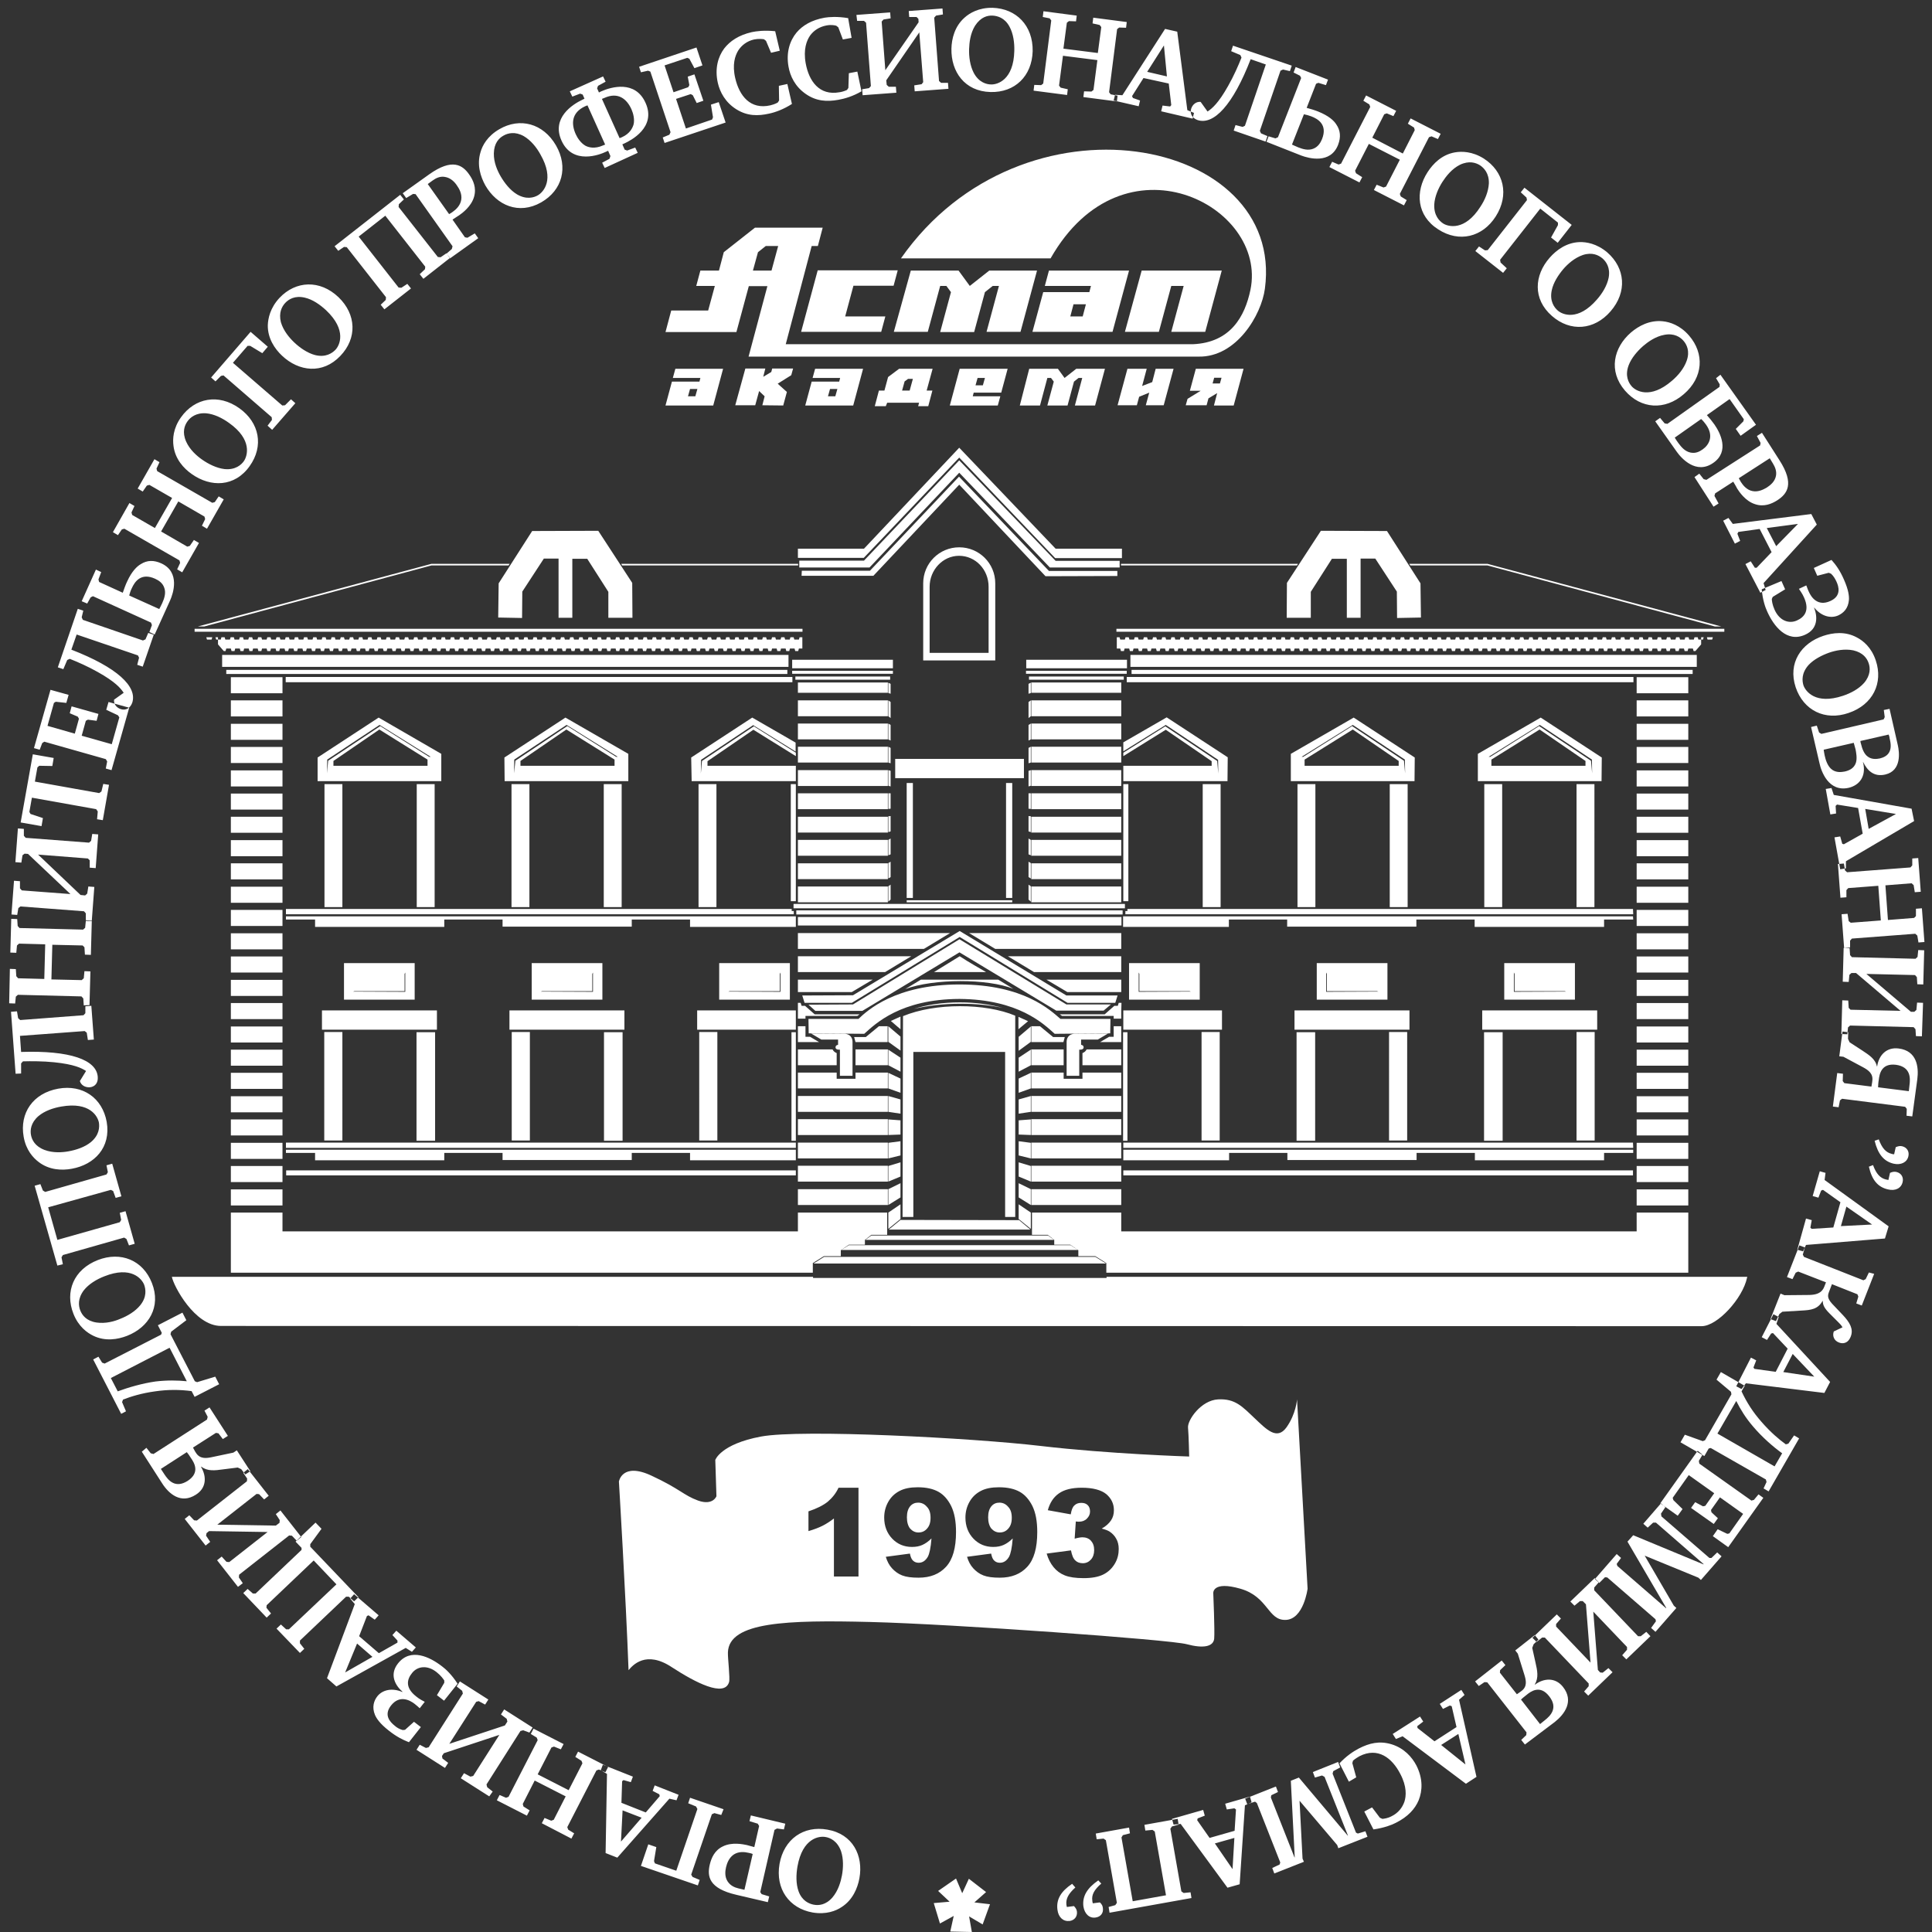
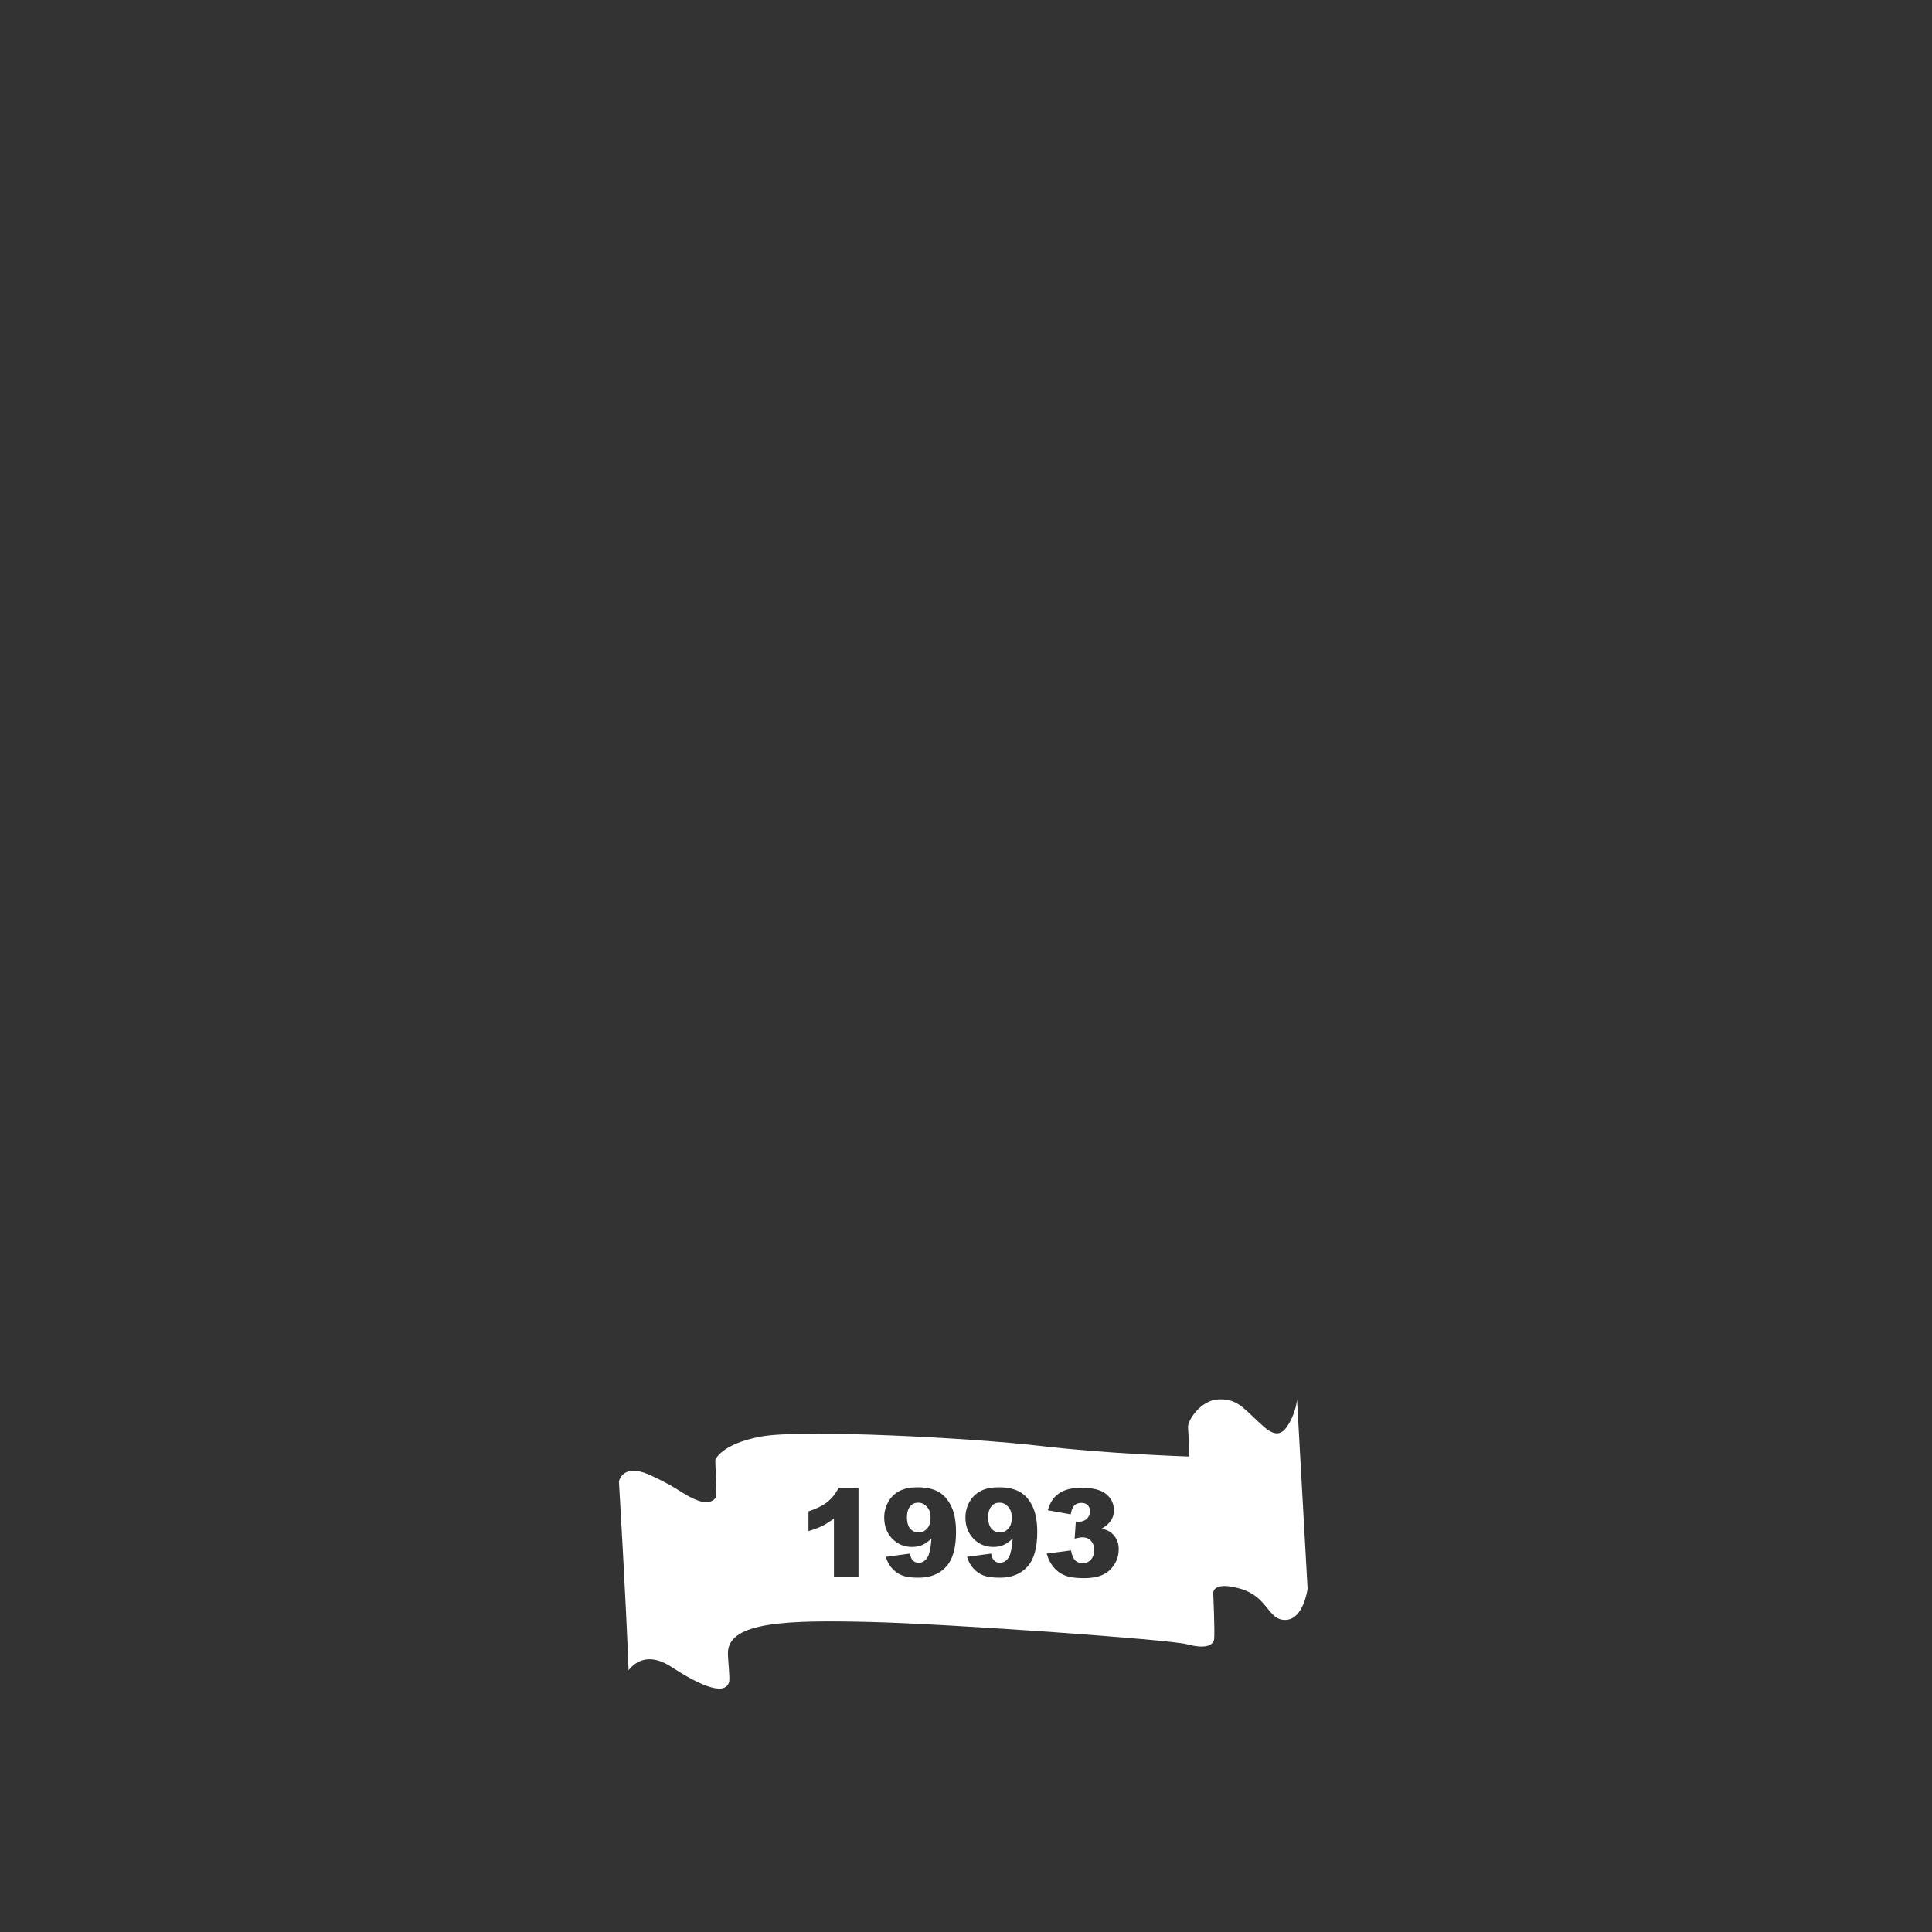
<svg xmlns="http://www.w3.org/2000/svg" version="1.1" id="_x31_" x="0px" y="0px" viewBox="0 0 841.9 841.9" style="enable-background:new 0 0 841.9 841.9;" xml:space="preserve">
  <rect x="0" y="0" width="841.9" height="841.9" fill="#333333" stroke="none" />
  <style type="text/css">
	.st0{display:none;fill-rule:evenodd;clip-rule:evenodd;fill:#050B23;}
	.st1{display:none;fill-rule:evenodd;clip-rule:evenodd;fill:#212368;}
	.st2{fill-rule:evenodd;clip-rule:evenodd;fill:#FFFFFF;}
</style>
-   <rect x="-4.3" y="-4.3" class="st0" width="850.4" height="850.4" />
  <g>
-     <path class="st1" d="M222,279h29.5l8.2-12.6h27.4l8.1,12.6h63l0.1-5.8l26.7,0l36.8-38.9l37,38.9l26.5,0l0,5.8h62.9l8.4-12.6h27.2   L592,279h29.1l88.6,23.7l2.1,2.3v2l-1.4,1.7l-1.8,0v3.2l-3.7,4.4h-3.8v4.4L700,322v1.5l-1.9,1.7v221.7c6.8,0,13.7,0,20.5,0   c4.7,1-0.2,11.1-6.9,17.5c-3.6,3.5-7.8,5.7-11,5.7H145.2c-4.7,0-8-0.9-11.4-3.8c-6.8-5.9-14.7-18.8-8.1-19.4h19.7V325.2l-1.7-1.7   V322l-1.2-1.3l0-4.4h-3.7l-3.9-4.4v-3.2h-1.6l-1.3-1.7v-2l2.4-2.3L222,279z" />
-     <path class="st2" d="M433.7,254.2c0-8.7-7-15.7-15.7-15.7c-8.7,0-15.7,7-15.7,15.7v33.6h31.4V254.2L433.7,254.2z M430.8,255.7v28.8   h-25.7v-28.8c0-7.4,5.8-13.5,12.8-13.5C425.1,242.2,430.8,248.2,430.8,255.7L430.8,255.7z M347.7,243.1v-4h28.8l41.5-44l42,44h28.9   v4.1h-29.1L418,199.4l-41.6,43.7H347.7L347.7,243.1z M348.3,244.3h28.2l41.5-43.7l42,43.8h27.9v2.9h-30.4L418,206l-39.1,41.3h-30.6   L348.3,244.3L348.3,244.3z M349.4,248.7h29.7l38.8-41l39.2,41.1h29.8v2.2l-31.3,0.1L418,211.2l-37.4,39.7h-31.3L349.4,248.7   L349.4,248.7z M483.9,444h-21.8c-4.4-3.8-16-15-44-15c-28,0-40.2,11.4-44,15h-21.8l0.1,6.3l24.2,0.2c4.9-4.4,15.8-15.1,41.5-15.2   c25.7,0.2,36.6,10.8,41.5,15.2l24.2-0.2L483.9,444L483.9,444z M394.5,431l6.8-4.1H435l6.6,4C430.4,426.4,406.8,426.4,394.5,431   L394.5,431z M352.3,437.8l19.4-0.1l46.4-28.4l46.6,28.4h19.4l-3.2,2.7h-20.6l-42.2-25.4l-42.3,25.5h-20.5L352.3,437.8L352.3,437.8z    M349.6,433.8l22.1-0.1l46.5-28l46.5,28.1h22.3L486,437h-20.8l-47-28.7l-47,28.7h-20.6L349.6,433.8L349.6,433.8z M393.5,442.8   c13.9-5.8,35.9-5.7,48.9-0.2v87.7h-4.4v-71.9h-40v71.9h-4.7L393.5,442.8L393.5,442.8z M398.3,439.6c5.8-1.8,12.7-2.8,20-2.8   c6.8,0,13.1,0.9,18.7,2.4c-5.6-1.2-11.9-1.8-18.5-1.8C411.2,437.4,404.4,438.2,398.3,439.6L398.3,439.6z M345.8,393.9h144.4v1.9   H345.8V393.9L345.8,393.9z M347,396.7h142.2v1.8H347V396.7L347,396.7z M347.7,403.3h141v-3.7h-141V403.3L347.7,403.3z M407,423.6   h22.7c-3-1.8-7.1-4-11.5-6.9L407,423.6L407,423.6z M395.1,392.3h46v0.9h-46V392.3L395.1,392.3z M392.4,531.6l-5.1,4.2H449l-4.9-4.1   L392.4,531.6L392.4,531.6z M379.7,538.4l-2.6,1.9h82.2l-2.6-1.9L379.7,538.4L379.7,538.4z M369.9,542.6l-3.3,2.1l103.1,0l-3.2-2.1   L369.9,542.6L369.9,542.6z M359.1,547.7l-4.6,2.9l127.5,0l-4.7-2.9L359.1,547.7L359.1,547.7z M390.1,330.7h56.1v8.4h-56.1V330.7   L390.1,330.7z M347.7,301.9h39.2v-4.5h-39.2V301.9L347.7,301.9z M347.7,312.1c13.1,0,26.1,0,39.2,0c0-2.3,0-4.6,0-6.9   c-13.1,0-26.1,0-39.2,0C347.7,307.5,347.7,309.8,347.7,312.1L347.7,312.1z M347.7,322.2c13.1,0,26.1,0,39.2,0c0-2.3,0-4.6,0-6.9   c-13.1,0-26.1,0-39.2,0C347.7,317.6,347.7,319.9,347.7,322.2L347.7,322.2z M347.7,332.3c13.1,0,26.1,0,39.2,0c0-2.3,0-4.6,0-6.9   c-13.1,0-26.1,0-39.2,0C347.7,327.8,347.7,330,347.7,332.3L347.7,332.3z M347.7,342.5c13.1,0,26.1,0,39.2,0c0-2.3,0-4.6,0-6.9   c-13.1,0-26.1,0-39.2,0C347.7,337.9,347.7,340.2,347.7,342.5L347.7,342.5z M347.7,352.6c13.1,0,26.1,0,39.2,0c0-2.3,0-4.6,0-6.9   c-13.1,0-26.1,0-39.2,0C347.7,348,347.7,350.3,347.7,352.6L347.7,352.6z M347.7,362.8c13.1,0,26.1,0,39.2,0c0-2.3,0-4.6,0-6.9   c-13.1,0-26.1,0-39.2,0C347.7,358.2,347.7,360.5,347.7,362.8L347.7,362.8z M347.7,372.9c13.1,0,26.1,0,39.2,0c0-2.3,0-4.6,0-6.9   c-13.1,0-26.1,0-39.2,0C347.7,368.3,347.7,370.6,347.7,372.9L347.7,372.9z M347.7,383.1c13.1,0,26.1,0,39.2,0c0-2.3,0-4.6,0-6.9   c-13.1,0-26.1,0-39.2,0C347.7,378.5,347.7,380.8,347.7,383.1L347.7,383.1z M347.7,393.2c13.1,0,26.1,0,39.2,0c0-2.3,0-4.6,0-6.9   c-13.1,0-26.1,0-39.2,0C347.7,388.6,347.7,390.9,347.7,393.2L347.7,393.2z M347.7,423.6h38l11.4-6.9h-49.4   C347.7,419,347.7,421.3,347.7,423.6L347.7,423.6z M347.7,432.3c0-2.3,0-3.2,0-5.4h32.6l-4.4,2.6l-4.7,2.8L347.7,432.3L347.7,432.3z    M347.7,443.9c0-2.3,0-4.6,0-6.9h1.2l0.4,1.3h1.5l4.2,3.7l19.6,0l-1,0.7H351v1.2H347.7L347.7,443.9z M372.8,454.1l-0.6-2.2h5.1   l5.7-4.7h3.8c0,2.3,0,4.6,0,6.9H372.8L372.8,454.1z M347.7,454.1c0-2.3,0-4.6,0-6.9h3.3v4.6h2l3.9,2.3H347.7L347.7,454.1z    M372.8,464.2h14.1c0-2.3,0-4.6,0-6.9h-14.1V464.2L372.8,464.2z M347.7,464.2h16.9v-5.3c-0.8-0.3-1.5-0.9-1.8-1.6h-15.1   C347.7,459.6,347.7,461.9,347.7,464.2L347.7,464.2z M347.7,474.3c13.1,0,26.1,0,39.2,0c0-2.3,0-4.6,0-6.9h-14.1v2.7h-8.2v-2.7   h-16.9C347.7,469.8,347.7,472.1,347.7,474.3L347.7,474.3z M347.7,484.5c13.1,0,26.1,0,39.2,0c0-2.3,0-4.6,0-6.9   c-13.1,0-26.1,0-39.2,0C347.7,479.9,347.7,482.2,347.7,484.5L347.7,484.5z M347.7,494.6c13.1,0,26.1,0,39.2,0c0-2.3,0-4.6,0-6.9   c-13.1,0-26.1,0-39.2,0C347.7,490.1,347.7,492.3,347.7,494.6L347.7,494.6z M347.7,504.8c13.1,0,26.1,0,39.2,0c0-2.3,0-4.6,0-6.9   c-13.1,0-26.1,0-39.2,0C347.7,500.2,347.7,502.5,347.7,504.8L347.7,504.8z M347.7,514.9c13.1,0,26.1,0,39.2,0c0-2.3,0-4.6,0-6.9   c-13.1,0-26.1,0-39.2,0C347.7,510.3,347.7,512.6,347.7,514.9L347.7,514.9z M347.7,525.1h39.2v-6.9h-39.2V525.1L347.7,525.1z    M353.5,450.4c0,0,13.4,0.1,14.6,0.1c1.2,0,3.4,0.7,3.4,3.6c0,2.9,0,14.7,0,14.7h-5.5v-11.4c0,0-1.8,0.2-1.9-0.9   c-0.1-1.1,1.1-1.2,1.1-1.2v-2.3l-7.3,0L353.5,450.4L353.5,450.4z M387.1,302l1,0.3V298l-1-0.5V302L387.1,302z M387.1,312.1l1,0.8   v-7l-1-0.7l0,0.1L387.1,312.1L387.1,312.1z M387.1,322.2l1,0.5v-6.8l-1-0.6V322.2L387.1,322.2z M387.1,332.3l1,0.3v-6.7l-1-0.5   V332.3L387.1,332.3z M387.1,342.4l1,0.3v-6.8l-1-0.3V342.4L387.1,342.4z M387.1,352.5l1-0.1v-6.7h-1V352.5L387.1,352.5z    M387.1,362.6l1-0.3v-6.7l-1,0.1V362.6L387.1,362.6z M387.1,372.7l1-0.4v-6.9l-1,0.6V372.7L387.1,372.7z M387.1,382.8l1-0.6v-6.7   l-1,0.6V382.8L387.1,382.8z M387.1,392.9l1-0.9v-6.5l-1,0.7V392.9L387.1,392.9z M392.4,448.5l-4.2-3.6l4.2-1.9V448.5L392.4,448.5z    M387.1,454v-6.8l5.3,4.5v6.1L387.1,454L387.1,454z M387.1,464.2l5.3,2.8v-6.1l-5.3-3.5V464.2L387.1,464.2z M387.1,474.3l5.3,1.9   V470l-5.3-2.5V474.3L387.1,474.3z M387.1,484.5l5.3,0.8v-6.2l-5.3-1.5V484.5L387.1,484.5z M387.1,494.6l5.3-0.2v-6.2l-5.3-0.4   V494.6L387.1,494.6z M387.1,504.8l5.3-1.3v-6.2l-5.3,0.7V504.8L387.1,504.8z M387.1,514.9l5.3-2.2v-6.2l-5.3,1.6V514.9L387.1,514.9   z M387.1,525.1l5.3-3.3v-6.2l-5.3,2.6V525.1L387.1,525.1z M387.1,528.4l5.3-3.6v6.4l-5.3,4.3V528.4L387.1,528.4z M188,245.7h34.1   l-0.5,0.7H188L89,273l-2.8,0L188,245.7L188,245.7z M347.8,245.7h-77.1l0.4,0.7h76.7V245.7L347.8,245.7z M217.1,269.1l10.4,0.2   l0.1-11.5l9.4-14.4h6.4v25.8h6v-25.7h6.5l9.2,14.4v11.3h10.5l-0.1-15.2l-14.8-22.7l-28.8,0.1l-14.6,22.8L217.1,269.1L217.1,269.1z    M345.2,287.5h43.9v3.7h-43.9V287.5L345.2,287.5z M345.2,292.3h43.9v1.3h-43.9V292.3L345.2,292.3z M387.9,296.2h-41.3v-1.4h41.3   V296.2L387.9,296.2z M100.6,302.1h22.5v-7h-22.5V302.1L100.6,302.1z M100.6,312.2c7.5,0,15,0,22.5,0c0-2.3,0-4.7,0-7   c-7.5,0-15,0-22.5,0C100.6,307.5,100.6,309.9,100.6,312.2L100.6,312.2z M100.6,322.4c7.5,0,15,0,22.5,0c0-2.3,0-4.7,0-7   c-7.5,0-15,0-22.5,0C100.6,317.7,100.6,320,100.6,322.4L100.6,322.4z M100.6,332.5c7.5,0,15,0,22.5,0c0-2.3,0-4.7,0-7   c-7.5,0-15,0-22.5,0C100.6,327.8,100.6,330.2,100.6,332.5L100.6,332.5z M100.6,342.7c7.5,0,15,0,22.5,0c0-2.3,0-4.7,0-7   c-7.5,0-15,0-22.5,0C100.6,338,100.6,340.3,100.6,342.7L100.6,342.7z M100.6,352.8c7.5,0,15,0,22.5,0c0-2.3,0-4.7,0-7   c-7.5,0-15,0-22.5,0C100.6,348.1,100.6,350.5,100.6,352.8L100.6,352.8z M100.6,362.9c7.5,0,15,0,22.5,0c0-2.3,0-4.7,0-7   c-7.5,0-15,0-22.5,0C100.6,358.3,100.6,360.6,100.6,362.9L100.6,362.9z M100.6,373.1c7.5,0,15,0,22.5,0c0-2.3,0-4.7,0-7   c-7.5,0-15,0-22.5,0C100.6,368.4,100.6,370.7,100.6,373.1L100.6,373.1z M100.6,383.2c7.5,0,15,0,22.5,0c0-2.3,0-4.7,0-7   c-7.5,0-15,0-22.5,0C100.6,378.5,100.6,380.9,100.6,383.2L100.6,383.2z M100.6,393.4c7.5,0,15,0,22.5,0c0-2.3,0-4.7,0-7   c-7.5,0-15,0-22.5,0C100.6,388.7,100.6,391,100.6,393.4L100.6,393.4z M100.6,403.5c7.5,0,15,0,22.5,0c0-2.3,0-4.7,0-7   c-7.5,0-15,0-22.5,0C100.6,398.8,100.6,401.2,100.6,403.5L100.6,403.5z M100.6,413.7c7.5,0,15,0,22.5,0c0-2.3,0-4.7,0-7   c-7.5,0-15,0-22.5,0C100.6,409,100.6,411.3,100.6,413.7L100.6,413.7z M100.6,423.8c7.5,0,15,0,22.5,0c0-2.3,0-4.7,0-7   c-7.5,0-15,0-22.5,0C100.6,419.1,100.6,421.5,100.6,423.8L100.6,423.8z M100.6,434c7.5,0,15,0,22.5,0c0-2.3,0-4.7,0-7   c-7.5,0-15,0-22.5,0C100.6,429.3,100.6,431.6,100.6,434L100.6,434z M100.6,444.1c7.5,0,15,0,22.5,0c0-2.3,0-4.7,0-7   c-7.5,0-15,0-22.5,0C100.6,439.4,100.6,441.8,100.6,444.1L100.6,444.1z M100.6,454.3c7.5,0,15,0,22.5,0c0-2.3,0-4.7,0-7   c-7.5,0-15,0-22.5,0C100.6,449.6,100.6,451.9,100.6,454.3L100.6,454.3z M100.6,464.4c7.5,0,15,0,22.5,0c0-2.3,0-4.7,0-7   c-7.5,0-15,0-22.5,0C100.6,459.7,100.6,462.1,100.6,464.4L100.6,464.4z M100.6,474.5c7.5,0,15,0,22.5,0c0-2.3,0-4.7,0-7   c-7.5,0-15,0-22.5,0C100.6,469.9,100.6,472.2,100.6,474.5L100.6,474.5z M100.6,484.7c7.5,0,15,0,22.5,0c0-2.3,0-4.7,0-7   c-7.5,0-15,0-22.5,0C100.6,480,100.6,482.3,100.6,484.7L100.6,484.7z M100.6,494.8c7.5,0,15,0,22.5,0c0-2.3,0-4.7,0-7   c-7.5,0-15,0-22.5,0C100.6,490.1,100.6,492.5,100.6,494.8L100.6,494.8z M100.6,505c7.5,0,15,0,22.5,0c0-2.3,0-4.7,0-7   c-7.5,0-15,0-22.5,0C100.6,500.3,100.6,502.6,100.6,505L100.6,505z M100.6,515.1c7.5,0,15,0,22.5,0c0-2.3,0-4.7,0-7   c-7.5,0-15,0-22.5,0C100.6,510.4,100.6,512.8,100.6,515.1L100.6,515.1z M100.6,525.3c7.5,0,15,0,22.5,0c0-2.3,0-4.7,0-7   c-7.5,0-15,0-22.5,0C100.6,520.6,100.6,522.9,100.6,525.3L100.6,525.3z M100.6,554.6v-26.2h22.5v8.2h224.6v-8.2h38.9v9.7l-6.9,0   l-2.8,2.2l0,2.1l-7,0l-3.5,2.4l0,2.6l-7.4,0l-4.8,3l0,4.2H100.6L100.6,554.6z M88.6,277.7h1.3l0.3,1h1h1l0.3-1h1.4l0.3,1   c0.3,0,0.7,0,1,0s0.7,0,1,0l0.3-1h1.4l0.3,1c0.3,0,0.7,0,1,0c0.3,0,0.7,0,1,0l0.3-1h1.4l0.3,1c0.3,0,0.7,0,1,0s0.7,0,1,0l0.3-1h1.4   l0.3,1c0.3,0,0.7,0,1,0c0.3,0,0.7,0,1,0l0.3-1h1.4l0.3,1c0.3,0,0.7,0,1,0s0.7,0,1,0l0.3-1h1.4l0.3,1c0.3,0,0.7,0,1,0   c0.3,0,0.7,0,1,0l0.3-1h1.4l0.3,1c0.3,0,0.7,0,1,0c0.3,0,0.7,0,1,0l0.3-1h1.4l0.3,1c0.3,0,0.7,0,1,0s0.7,0,1,0l0.3-1h1.4l0.3,1   c0.3,0,0.7,0,1,0c0.3,0,0.7,0,1,0l0.3-1h1.4l0.3,1c0.3,0,0.7,0,1,0c0.3,0,0.7,0,1,0l0.3-1h1.4l0.3,1c0.3,0,0.7,0,1,0   c0.3,0,0.7,0,1,0l0.3-1h1.4l0.3,1c0.3,0,0.7,0,1,0s0.7,0,1,0l0.3-1h1.4l0.3,1c0.3,0,0.7,0,1,0s0.7,0,1,0l0.3-1h1.4l0.3,1   c0.3,0,0.7,0,1,0c0.3,0,0.7,0,1,0l0.3-1h1.4l0.3,1c0.3,0,0.7,0,1,0s0.7,0,1,0l0.3-1h1.4l0.3,1c0.3,0,0.7,0,1,0c0.3,0,0.7,0,1,0   l0.3-1h1.4l0.3,1c0.3,0,0.7,0,1,0c0.3,0,0.7,0,1,0l0.3-1h1.4l0.3,1c0.3,0,0.7,0,1,0s0.7,0,1,0l0.3-1h1.4l0.3,1c0.3,0,0.7,0,1,0   c0.3,0,0.7,0,1,0l0.3-1h1.4l0.3,1c0.3,0,0.7,0,1,0c0.3,0,0.7,0,1,0l0.3-1h1.4l0.3,1c0.3,0,0.7,0,1,0s0.7,0,1,0l0.3-1h1.4l0.3,1   c0.3,0,0.7,0,1,0c0.3,0,0.7,0,1,0l0.3-1h1.4l0.3,1c0.3,0,0.7,0,1,0c0.3,0,0.7,0,1,0l0.3-1h1.4l0.3,1c0.3,0,0.7,0,1,0   c0.3,0,0.7,0,1,0l0.3-1h1.4l0.3,1c0.3,0,0.7,0,1,0c0.3,0,0.7,0,1,0l0.3-1h1.4l0.3,1c0.3,0,0.7,0,1,0c0.3,0,0.7,0,1,0l0.3-1h1.4   l0.3,1c0.3,0,0.7,0,1,0c0.3,0,0.7,0,1,0l0.3-1h1.4l0.3,1c0.3,0,0.7,0,1,0s0.7,0,1,0l0.3-1h1.4l0.3,1c0.3,0,0.7,0,1,0   c0.3,0,0.7,0,1,0l0.3-1h1.4l0.3,1c0.3,0,0.7,0,1,0s0.7,0,1,0l0.3-1h1.4l0.3,1c0.3,0,0.7,0,1,0c0.3,0,0.7,0,1,0l0.3-1h1.4l0.3,1   c0.3,0,0.7,0,1,0s0.7,0,1,0l0.3-1h1.4l0.3,1c0.3,0,0.7,0,1,0c0.3,0,0.7,0,1,0l0.3-1h1.4l0.3,1c0.3,0,0.7,0,1,0c0.3,0,0.7,0,1,0   l0.3-1h1.4l0.3,1c0.3,0,0.7,0,1,0s0.7,0,1,0l0.3-1h1.4l0.3,1c0.3,0,0.7,0,1,0c0.3,0,0.7,0,1,0l0.3-1h1.4l0.3,1c0.3,0,0.7,0,1,0   s0.7,0,1,0l0.3-1h1.4l0.3,1c0.3,0,0.7,0,1,0c0.3,0,0.7,0,1,0l0.3-1h1.4l0.3,1c0.3,0,0.7,0,1,0s0.7,0,1,0l0.3-1h1.4l0.3,1   c0.3,0,0.7,0,1,0c0.3,0,0.7,0,1,0l0.3-1h1.4l0.3,1c0.3,0,0.7,0,1,0c0.3,0,0.7,0,1,0l0.3-1h1.4l0.3,1c0.3,0,0.7,0,1,0   c0.3,0,0.7,0,1,0l0.3-1h1.4l0.3,1c0.3,0,0.7,0,1,0c0.3,0,0.7,0,1,0l0.3-1h1.4l0.3,1c0.3,0,0.7,0,1,0c0.3,0,0.7,0,1,0l0.3-1h1.4   l0.3,1c0.3,0,0.7,0,1,0c0.3,0,0.7,0,1,0l0.3-1h1.4l0.3,1c0.3,0,0.7,0,1,0c0.3,0,0.7,0,1,0l0.3-1h1.4l0.3,1c0.3,0,0.7,0,1,0   c0.3,0,0.7,0,1,0l0.3-1h1.4l0.3,1c0.3,0,0.7,0,1,0c0.3,0,0.7,0,1,0l0.3-1h1.4l0.3,1c0.3,0,0.7,0,1,0c0.3,0,0.7,0,1,0l0.3-1h1.4   l0.3,1c0.3,0,0.7,0,1,0c0.3,0,0.7,0,1,0l0.3-1h1.4l0.3,1c0.3,0,0.7,0,1,0c0.3,0,0.7,0,1,0l0.3-1h1.4l0.3,1c0.3,0,0.7,0,1,0   c0.3,0,0.7,0,1,0l0.3-1h1.4l0.3,1c0.3,0,0.7,0,1,0c0.3,0,0.7,0,1,0l0.3-1h1.4l0.3,1c0.3,0,0.7,0,1,0c0.3,0,0.7,0,1,0l0.3-1h1.4   l0.3,1c0.3,0,0.7,0,1,0c0.3,0,0.7,0,1,0l0.3-1h1.4l0.3,1c0.3,0,0.7,0,1,0c0.3,0,0.7,0,1,0l0.3-1h1.4l0.3,1c0.3,0,0.7,0,1,0   c0.3,0,0.7,0,1,0l0.3-1h1.4l0.3,1c0.3,0,0.7,0,1,0c0.3,0,0.7,0,1,0l0.3-1h1.4l0.3,1c0.3,0,0.7,0,1,0c0.3,0,0.7,0,1,0l0.3-1h1.4   l0.3,1c0.3,0,0.7,0,1,0c0.3,0,0.7,0,1,0l0.3-1h1.4l0.3,1c0.3,0,0.7,0,1,0c0.3,0,0.7,0,1,0l0.3-1h1.4l0.3,1c0.3,0,0.7,0,1,0   c0.3,0,0.7,0,1,0l0.3-1h1.4l0.3,1c0.3,0,0.7,0,1,0s0.7,0,1,0l0.3-1h1.4l0.3,1h1h1l0.3-1h1.2v4.9h-0.5h-1l-0.3,1.1h-1.3l-0.3-1.1   c-0.3,0-0.7,0-1,0c-0.3,0-0.7,0-1,0l-0.3,1.1h-1.3l-0.3-1.1c-0.3,0-0.7,0-1,0c-0.3,0-0.7,0-1,0l-0.3,1.1h-1.3l-0.3-1.1   c-0.3,0-0.7,0-1,0c-0.3,0-0.7,0-1,0l-0.3,1.1h-1.3l-0.3-1.1c-0.3,0-0.7,0-1,0c-0.3,0-0.7,0-1,0l-0.3,1.1h-1.3l-0.3-1.1   c-0.3,0-0.7,0-1,0c-0.3,0-0.7,0-1,0l-0.3,1.1h-1.3l-0.3-1.1c-0.3,0-0.7,0-1,0c-0.3,0-0.7,0-1,0l-0.3,1.1h-1.3l-0.3-1.1   c-0.3,0-0.7,0-1,0c-0.3,0-0.7,0-1,0l-0.3,1.1h-1.3l-0.3-1.1c-0.3,0-0.7,0-1,0c-0.3,0-0.7,0-1,0l-0.3,1.1h-1.3l-0.3-1.1   c-0.3,0-0.7,0-1,0c-0.3,0-0.7,0-1,0l-0.3,1.1h-1.3l-0.3-1.1c-0.3,0-0.7,0-1,0c-0.3,0-0.7,0-1,0l-0.3,1.1h-1.3l-0.3-1.1   c-0.3,0-0.7,0-1,0c-0.3,0-0.7,0-1,0l-0.3,1.1h-1.3l-0.3-1.1c-0.3,0-0.7,0-1,0c-0.3,0-0.7,0-1,0l-0.3,1.1h-1.3l-0.3-1.1   c-0.3,0-0.7,0-1,0c-0.3,0-0.7,0-1,0l-0.3,1.1h-1.3l-0.3-1.1c-0.3,0-0.7,0-1,0c-0.3,0-0.7,0-1,0l-0.3,1.1h-1.3l-0.3-1.1   c-0.3,0-0.7,0-1,0c-0.3,0-0.7,0-1,0l-0.3,1.1h-1.3l-0.3-1.1c-0.3,0-0.7,0-1,0c-0.3,0-0.7,0-1,0l-0.3,1.1h-1.3l-0.3-1.1   c-0.3,0-0.7,0-1,0c-0.3,0-0.7,0-1,0l-0.3,1.1h-1.3l-0.3-1.1c-0.3,0-0.7,0-1,0c-0.3,0-0.7,0-1,0l-0.3,1.1h-1.3l-0.3-1.1   c-0.3,0-0.7,0-1,0c-0.3,0-0.7,0-1,0l-0.3,1.1h-1.3l-0.3-1.1c-0.3,0-0.7,0-1,0c-0.3,0-0.7,0-1,0l-0.3,1.1h-1.3l-0.3-1.1   c-0.3,0-0.7,0-1,0c-0.3,0-0.7,0-1,0l-0.3,1.1h-1.3l-0.3-1.1c-0.3,0-0.7,0-1,0c-0.3,0-0.7,0-1,0l-0.3,1.1h-1.3l-0.3-1.1   c-0.3,0-0.7,0-1,0c-0.3,0-0.7,0-1,0l-0.3,1.1h-1.3l-0.3-1.1c-0.3,0-0.7,0-1,0s-0.7,0-1,0l-0.3,1.1h-1.3l-0.3-1.1c-0.3,0-0.7,0-1,0   c-0.3,0-0.7,0-1,0l-0.3,1.1h-1.3l-0.3-1.1c-0.3,0-0.7,0-1,0s-0.7,0-1,0l-0.3,1.1h-1.3l-0.3-1.1c-0.3,0-0.7,0-1,0c-0.3,0-0.7,0-1,0   l-0.3,1.1h-1.3l-0.3-1.1c-0.3,0-0.7,0-1,0s-0.7,0-1,0l-0.3,1.1h-1.3l-0.3-1.1c-0.3,0-0.7,0-1,0s-0.7,0-1,0l-0.3,1.1h-1.3l-0.3-1.1   c-0.3,0-0.7,0-1,0c-0.3,0-0.7,0-1,0l-0.3,1.1h-1.3l-0.3-1.1c-0.3,0-0.7,0-1,0s-0.7,0-1,0l-0.3,1.1h-1.3l-0.3-1.1c-0.3,0-0.7,0-1,0   c-0.3,0-0.7,0-1,0l-0.3,1.1h-1.3l-0.3-1.1c-0.3,0-0.7,0-1,0s-0.7,0-1,0l-0.3,1.1h-1.3l-0.3-1.1c-0.3,0-0.7,0-1,0c-0.3,0-0.7,0-1,0   l-0.3,1.1h-1.3l-0.3-1.1c-0.3,0-0.7,0-1,0s-0.7,0-1,0l-0.3,1.1h-1.3l-0.3-1.1c-0.3,0-0.7,0-1,0c-0.3,0-0.7,0-1,0l-0.3,1.1h-1.3   l-0.3-1.1c-0.3,0-0.7,0-1,0c-0.3,0-0.7,0-1,0l-0.3,1.1h-1.3l-0.3-1.1c-0.3,0-0.7,0-1,0s-0.7,0-1,0l-0.3,1.1h-1.3l-0.3-1.1   c-0.3,0-0.7,0-1,0c-0.3,0-0.7,0-1,0l-0.3,1.1h-1.3l-0.3-1.1c-0.3,0-0.7,0-1,0s-0.7,0-1,0l-0.3,1.1h-1.3l-0.3-1.1c-0.3,0-0.7,0-1,0   c-0.3,0-0.7,0-1,0l-0.3,1.1h-1.3l-0.3-1.1c-0.3,0-0.7,0-1,0s-0.7,0-1,0l-0.3,1.1h-1.3l-0.3-1.1c-0.3,0-0.7,0-1,0s-0.7,0-1,0   l-0.3,1.1h-1.3l-0.3-1.1c-0.3,0-0.7,0-1,0c-0.3,0-0.7,0-1,0l-0.3,1.1h-1.3l-0.3-1.1c-0.3,0-0.7,0-1,0s-0.7,0-1,0l-0.3,1.1h-1.3   l-0.3-1.1c-0.3,0-0.7,0-1,0c-0.3,0-0.7,0-1,0l-0.3,1.1h-1.3l-0.3-1.1c-0.3,0-0.7,0-1,0s-0.7,0-1,0l-0.3,1.1h-1.3l-0.3-1.1   c-0.3,0-0.7,0-1,0s-0.7,0-1,0l-0.3,1.1h-1.3l-0.3-1.1c-0.3,0-0.7,0-1,0c-0.3,0-0.7,0-1,0l-0.3,1.1h-1.3l-0.3-1.1c-0.3,0-0.7,0-1,0   c-0.3,0-0.7,0-1,0l-0.3,1.1h-1.3l-0.3-1.1c-0.3,0-0.7,0-1,0s-0.7,0-1,0l-0.3,1.1h-1.3l-0.3-1.1c-0.3,0-0.7,0-1,0c-0.3,0-0.7,0-1,0   l-0.3,1.1h-1.3l-0.3-1.1c-0.3,0-0.7,0-1,0s-0.7,0-1,0l-0.3,1.1h-1.3l-0.3-1.1c-0.3,0-0.7,0-1,0c-0.3,0-0.7,0-1,0l-0.3,1.1h-1.3   l-0.3-1.1c-0.3,0-0.7,0-1,0s-0.7,0-1,0l-0.3,1.1h-1.3l-0.3-1.1c-0.3,0-0.7,0-1,0c-0.3,0-0.7,0-1,0l-0.3,1.1h-1.3l-0.3-1.1   c-0.3,0-0.7,0-1,0c-0.3,0-0.7,0-1,0l-0.3,1.1h-1.3l-0.3-1.1c-0.3,0-0.7,0-1,0c-0.3,0-0.7,0-1,0l-0.3,1.1h-1.3l-0.3-1.1   c-0.3,0-0.7,0-1,0c-0.3,0-0.7,0-1,0l-0.3,1.1h-1.3l-0.3-1.1c-0.3,0-0.7,0-1,0c-0.3,0-0.7,0-1,0l-0.3,1.1h-1.3l-0.3-1.1   c-0.3,0-0.7,0-1,0c-0.3,0-0.7,0-1,0l-0.3,1.1h-1.3l-0.3-1.1c-0.3,0-0.7,0-1,0c-0.3,0-0.7,0-1,0l-0.3,1.1h-1.3l-0.3-1.1   c-0.3,0-0.7,0-1,0c-0.3,0-0.7,0-1,0l-0.3,1.1h-1.3l-0.3-1.1h-1h-1l-0.3,1.1h-0.8l-2.5-2.9V277.7L88.6,277.7z M124.5,297.3h220.8   V295H124.5V297.3L124.5,297.3z M98.6,291.9h244.5v1.8H98.6V291.9L98.6,291.9z M96.8,285.4h246.8v5.2H96.8V285.4L96.8,285.4z    M301.4,340.4h45.4v-6.7h-38.5v-2l20-13.7l18.5,11.5v-1.5l-18.3-11.5l-22.6,15.1l-0.5,5.5l0.1-6l22.7-15.1l18.5,11.5v-3.9   l-18.9-10.9l-26.6,17.4L301.4,340.4L301.4,340.4z M344.6,341.7h2.2v51h-2.2V341.7L344.6,341.7z M304.4,341.7h7.8v53.6h-7.8V341.7   L304.4,341.7z M224,337l0.1-6l22.8-15.1l22.3,13.9h-0.7l-21.3-13.4l-22.6,15.1L224,337L224,337z M226.8,333.7h41V331l-21-13.1   l-20,13.7V333.7L226.8,333.7z M219.9,340.4h53.9v-11.9l-27.4-15.8l-26.6,17.4L219.9,340.4L219.9,340.4z M263.1,341.7h7.8v53.6h-7.8   V341.7L263.1,341.7z M222.9,341.7h7.8v53.6h-7.8V341.7L222.9,341.7z M142.5,337l0.1-6l22.8-15.1l22.3,13.9h-0.7l-21.3-13.4   L143,331.5L142.5,337L142.5,337z M145.3,333.7h41V331l-21-13.1l-20,13.7V333.7L145.3,333.7z M138.4,340.4h53.9v-11.9L165,312.7   l-26.6,17.4L138.4,340.4L138.4,340.4z M181.6,341.7h7.8v53.6h-7.8V341.7L181.6,341.7z M141.4,341.7h7.8v53.6h-7.8V341.7   L141.4,341.7z M124.6,396.1h117.5H345l0,0.9l0.9,0l0,1.4H124.6L124.6,396.1L124.6,396.1z M124.6,399.3h222.2v4.6h-46.1v-3.2h-25.4   v3.1H219v-3.1h-25.4v3.2h-56.3v-3.2h-12.7L124.6,399.3L124.6,399.3z M149.9,419.7h30.8v15.9h-30.8V419.7L149.9,419.7z M153.9,432.1   l22.7,0.1v-8.4l-0.3,0.6v7.5h-21.8L153.9,432.1L153.9,432.1z M231.7,419.7h30.8v15.9h-30.8V419.7L231.7,419.7z M235.7,432.1   l22.7,0.1v-8.4l-0.3,0.6v7.5h-21.8L235.7,432.1L235.7,432.1z M313.4,419.7h30.8v15.9h-30.8V419.7L313.4,419.7z M317.4,432.1   l22.7,0.1v-8.4l-0.3,0.6v7.5H318L317.4,432.1L317.4,432.1z M140.3,440.3h50.1v8.4h-50.1V440.3L140.3,440.3z M141.3,449.7h7.9V497   h-7.9V449.7L141.3,449.7z M181.5,449.8h8.1v47.3h-8.1V449.8L181.5,449.8z M222,440.3h50.1v8.4H222V440.3L222,440.3z M223,449.7h7.9   V497H223V449.7L223,449.7z M263.2,449.8h8.1v47.3h-8.1V449.8L263.2,449.8z M303.8,440.3h43v8.4h-43V440.3L303.8,440.3z    M304.7,449.7h7.9V497h-7.9V449.7L304.7,449.7z M344.9,449.8h1.9v47.3h-1.9V449.8L344.9,449.8z M124.6,497.9h117.5h104.7v2.3H124.6   L124.6,497.9L124.6,497.9z M124.6,501h222.2v4.6h-46.1v-3.2h-25.4v3.1h-56.3v-3.1h-25.4v3.2h-56.3v-3.2h-12.7L124.6,501L124.6,501z    M124.7,510h222.1v2.2H124.7V510L124.7,510z M395.1,341.2h2.7v50.1h-2.7V341.2L395.1,341.2z M84.8,274h264.9v1.3H84.8V274L84.8,274   z M488.6,301.9h-39.2v-4.5h39.2V301.9L488.6,301.9z M488.6,312.1c-13.1,0-26.1,0-39.2,0c0-2.3,0-4.6,0-6.9c13.1,0,26.1,0,39.2,0   C488.6,307.5,488.6,309.8,488.6,312.1L488.6,312.1z M488.6,322.2c-13.1,0-26.1,0-39.2,0c0-2.3,0-4.6,0-6.9c13.1,0,26.1,0,39.2,0   C488.6,317.6,488.6,319.9,488.6,322.2L488.6,322.2z M488.6,332.3c-13.1,0-26.1,0-39.2,0c0-2.3,0-4.6,0-6.9c13.1,0,26.1,0,39.2,0   C488.6,327.8,488.6,330,488.6,332.3L488.6,332.3z M488.6,342.5c-13.1,0-26.1,0-39.2,0c0-2.3,0-4.6,0-6.9c13.1,0,26.1,0,39.2,0   C488.6,337.9,488.6,340.2,488.6,342.5L488.6,342.5z M488.6,352.6c-13.1,0-26.1,0-39.2,0c0-2.3,0-4.6,0-6.9c13.1,0,26.1,0,39.2,0   C488.6,348,488.6,350.3,488.6,352.6L488.6,352.6z M488.6,362.8c-13.1,0-26.1,0-39.2,0c0-2.3,0-4.6,0-6.9c13.1,0,26.1,0,39.2,0   C488.6,358.2,488.6,360.5,488.6,362.8L488.6,362.8z M488.6,372.9c-13.1,0-26.1,0-39.2,0c0-2.3,0-4.6,0-6.9c13.1,0,26.1,0,39.2,0   C488.6,368.3,488.6,370.6,488.6,372.9L488.6,372.9z M488.6,383.1c-13.1,0-26.1,0-39.2,0c0-2.3,0-4.6,0-6.9c13.1,0,26.1,0,39.2,0   C488.6,378.5,488.6,380.8,488.6,383.1L488.6,383.1z M488.6,393.2c-13.1,0-26.1,0-39.2,0c0-2.3,0-4.6,0-6.9c13.1,0,26.1,0,39.2,0   C488.6,388.6,488.6,390.9,488.6,393.2L488.6,393.2z M488.6,423.6c0-2.3,0-4.6,0-6.9h-49.4l11.4,6.9H488.6L488.6,423.6z    M488.6,432.3l-23.5,0l-4.7-2.8l-4.4-2.6h32.6C488.6,429.2,488.6,430,488.6,432.3L488.6,432.3z M488.6,443.9h-3.3v-1.2h-22.5   l-1-0.7l19.6,0l4.2-3.7h1.5l0.4-1.3h1.2C488.6,439.3,488.6,441.6,488.6,443.9L488.6,443.9z M463.4,454.1h-14c0-2.3,0-4.6,0-6.9h3.8   l5.7,4.7h5.1L463.4,454.1L463.4,454.1z M488.6,454.1h-9.2l3.9-2.3h2v-4.6h3.3C488.6,449.5,488.6,451.8,488.6,454.1L488.6,454.1z    M463.5,464.2h-14.1c0-2.3,0-4.6,0-6.9h14.1V464.2L463.5,464.2z M488.6,464.2h-16.9v-5.3c0.8-0.3,1.5-0.9,1.8-1.6h15.1   C488.6,459.6,488.6,461.9,488.6,464.2L488.6,464.2z M488.6,474.3c-13.1,0-26.1,0-39.2,0c0-2.3,0-4.6,0-6.9h14.1v2.7h8.2v-2.7h16.9   C488.6,469.8,488.6,472.1,488.6,474.3L488.6,474.3z M488.6,484.5c-13.1,0-26.1,0-39.2,0c0-2.3,0-4.6,0-6.9c13.1,0,26.1,0,39.2,0   C488.6,479.9,488.6,482.2,488.6,484.5L488.6,484.5z M488.6,494.6c-13.1,0-26.1,0-39.2,0c0-2.3,0-4.6,0-6.9c13.1,0,26.1,0,39.2,0   C488.6,490.1,488.6,492.3,488.6,494.6L488.6,494.6z M488.6,504.8c-13.1,0-26.1,0-39.2,0c0-2.3,0-4.6,0-6.9c13.1,0,26.1,0,39.2,0   C488.6,500.2,488.6,502.5,488.6,504.8L488.6,504.8z M488.6,514.9c-13.1,0-26.1,0-39.2,0c0-2.3,0-4.6,0-6.9c13.1,0,26.1,0,39.2,0   C488.6,510.3,488.6,512.6,488.6,514.9L488.6,514.9z M488.6,525.1h-39.2v-6.9h39.2V525.1L488.6,525.1z M482.8,450.4l-4.4,2.6l-7.3,0   v2.3c0,0,1.2,0.1,1.1,1.2c-0.1,1.1-1.9,0.9-1.9,0.9v11.4h-5.5c0,0,0-11.8,0-14.7c0-2.9,2.2-3.6,3.4-3.6   C469.4,450.5,482.8,450.4,482.8,450.4L482.8,450.4z M449.2,302l-1,0.3V298l1-0.5V302L449.2,302z M449.2,312.1l-1,0.8v-7l1-0.7   l0,0.1L449.2,312.1L449.2,312.1z M449.2,322.2l-1,0.5v-6.8l1-0.6V322.2L449.2,322.2z M449.2,332.3l-1,0.3v-6.7l1-0.5V332.3   L449.2,332.3z M449.2,342.4l-1,0.3v-6.8l1-0.3V342.4L449.2,342.4z M449.2,352.5l-1-0.1v-6.7h1V352.5L449.2,352.5z M449.2,362.6   l-1-0.3v-6.7l1,0.1V362.6L449.2,362.6z M449.2,372.7l-1-0.4v-6.9l1,0.6V372.7L449.2,372.7z M449.2,382.8l-1-0.6v-6.7l1,0.6V382.8   L449.2,382.8z M449.2,392.9l-1-0.9v-6.5l1,0.7V392.9L449.2,392.9z M443.8,448.5v-5.4l4.2,1.9L443.8,448.5L443.8,448.5z M449.2,454   l-5.3,3.9v-6.1l5.3-4.5V454L449.2,454z M449.2,464.2v-6.8l-5.3,3.5v6.1L449.2,464.2L449.2,464.2z M449.2,474.3l-5.3,1.9V470   l5.3-2.5V474.3L449.2,474.3z M449.2,484.5l-5.3,0.8v-6.2l5.3-1.5V484.5L449.2,484.5z M449.2,494.6l-5.3-0.2v-6.2l5.3-0.4V494.6   L449.2,494.6z M449.2,504.8l-5.3-1.3v-6.2l5.3,0.7V504.8L449.2,504.8z M449.2,514.9l-5.3-2.2v-6.2l5.3,1.6V514.9L449.2,514.9z    M449.2,525.1l-5.3-3.3v-6.2l5.3,2.6V525.1L449.2,525.1z M449.2,528.4v7.1l-5.3-4.3v-6.4L449.2,528.4L449.2,528.4z M648.2,245.7   h-34.1l0.5,0.7h33.6l99.1,26.6l2.8,0L648.2,245.7L648.2,245.7z M488.5,245.7h77.1l-0.4,0.7h-76.7V245.7L488.5,245.7z M619.2,269.1   l-10.4,0.2l-0.1-11.5l-9.4-14.4h-6.4v25.8h-6v-25.7h-6.5l-9.2,14.4v11.3h-10.5l0.1-15.2l14.8-22.7l28.8,0.1l14.6,22.8L619.2,269.1   L619.2,269.1z M491.1,287.5h-43.9v3.7h43.9V287.5L491.1,287.5z M491,292.3h-43.9v1.3H491V292.3L491,292.3z M448.4,296.2h41.3v-1.4   h-41.3V296.2L448.4,296.2z M735.7,302.1h-22.5v-7h22.5V302.1L735.7,302.1z M735.7,312.2c-7.5,0-15,0-22.5,0c0-2.3,0-4.7,0-7   c7.5,0,15,0,22.5,0C735.7,307.5,735.7,309.9,735.7,312.2L735.7,312.2z M735.7,322.4c-7.5,0-15,0-22.5,0c0-2.3,0-4.7,0-7   c7.5,0,15,0,22.5,0C735.7,317.7,735.7,320,735.7,322.4L735.7,322.4z M735.7,332.5c-7.5,0-15,0-22.5,0c0-2.3,0-4.7,0-7   c7.5,0,15,0,22.5,0C735.7,327.8,735.7,330.2,735.7,332.5L735.7,332.5z M735.7,342.7c-7.5,0-15,0-22.5,0c0-2.3,0-4.7,0-7   c7.5,0,15,0,22.5,0C735.7,338,735.7,340.3,735.7,342.7L735.7,342.7z M735.7,352.8c-7.5,0-15,0-22.5,0c0-2.3,0-4.7,0-7   c7.5,0,15,0,22.5,0C735.7,348.1,735.7,350.5,735.7,352.8L735.7,352.8z M735.7,362.9c-7.5,0-15,0-22.5,0c0-2.3,0-4.7,0-7   c7.5,0,15,0,22.5,0C735.7,358.3,735.7,360.6,735.7,362.9L735.7,362.9z M735.7,373.1c-7.5,0-15,0-22.5,0c0-2.3,0-4.7,0-7   c7.5,0,15,0,22.5,0C735.7,368.4,735.7,370.7,735.7,373.1L735.7,373.1z M735.7,383.2c-7.5,0-15,0-22.5,0c0-2.3,0-4.7,0-7   c7.5,0,15,0,22.5,0C735.7,378.5,735.7,380.9,735.7,383.2L735.7,383.2z M735.7,393.4c-7.5,0-15,0-22.5,0c0-2.3,0-4.7,0-7   c7.5,0,15,0,22.5,0C735.7,388.7,735.7,391,735.7,393.4L735.7,393.4z M735.7,403.5c-7.5,0-15,0-22.5,0c0-2.3,0-4.7,0-7   c7.5,0,15,0,22.5,0C735.7,398.8,735.7,401.2,735.7,403.5L735.7,403.5z M735.7,413.7c-7.5,0-15,0-22.5,0c0-2.3,0-4.7,0-7   c7.5,0,15,0,22.5,0C735.7,409,735.7,411.3,735.7,413.7L735.7,413.7z M735.7,423.8c-7.5,0-15,0-22.5,0c0-2.3,0-4.7,0-7   c7.5,0,15,0,22.5,0C735.7,419.1,735.7,421.5,735.7,423.8L735.7,423.8z M735.7,434c-7.5,0-15,0-22.5,0c0-2.3,0-4.7,0-7   c7.5,0,15,0,22.5,0C735.7,429.3,735.7,431.6,735.7,434L735.7,434z M735.7,444.1c-7.5,0-15,0-22.5,0c0-2.3,0-4.7,0-7   c7.5,0,15,0,22.5,0C735.7,439.4,735.7,441.8,735.7,444.1L735.7,444.1z M735.7,454.3c-7.5,0-15,0-22.5,0c0-2.3,0-4.7,0-7   c7.5,0,15,0,22.5,0C735.7,449.6,735.7,451.9,735.7,454.3L735.7,454.3z M735.7,464.4c-7.5,0-15,0-22.5,0c0-2.3,0-4.7,0-7   c7.5,0,15,0,22.5,0C735.7,459.7,735.7,462.1,735.7,464.4L735.7,464.4z M735.7,474.5c-7.5,0-15,0-22.5,0c0-2.3,0-4.7,0-7   c7.5,0,15,0,22.5,0C735.7,469.9,735.7,472.2,735.7,474.5L735.7,474.5z M735.7,484.7c-7.5,0-15,0-22.5,0c0-2.3,0-4.7,0-7   c7.5,0,15,0,22.5,0C735.7,480,735.7,482.3,735.7,484.7L735.7,484.7z M735.7,494.8c-7.5,0-15,0-22.5,0c0-2.3,0-4.7,0-7   c7.5,0,15,0,22.5,0C735.7,490.1,735.7,492.5,735.7,494.8L735.7,494.8z M735.7,505c-7.5,0-15,0-22.5,0c0-2.3,0-4.7,0-7   c7.5,0,15,0,22.5,0C735.7,500.3,735.7,502.6,735.7,505L735.7,505z M735.7,515.1c-7.5,0-15,0-22.5,0c0-2.3,0-4.7,0-7   c7.5,0,15,0,22.5,0C735.7,510.4,735.7,512.8,735.7,515.1L735.7,515.1z M735.7,525.3c-7.5,0-15,0-22.5,0c0-2.3,0-4.7,0-7   c7.5,0,15,0,22.5,0C735.7,520.6,735.7,522.9,735.7,525.3L735.7,525.3z M735.7,554.6H482.1l0-4.2l-4.8-3l-7.4,0l0-2.6l-3.5-2.4l-7,0   l0-2.1l-2.8-2.2l-6.9,0v-9.7h38.9v8.2h224.6v-8.2h22.5V554.6L735.7,554.6z M747.7,277.7h-1.3l-0.3,1h-1h-1l-0.3-1h-1.4l-0.3,1   c-0.3,0-0.7,0-1,0c-0.3,0-0.7,0-1,0l-0.3-1h-1.4l-0.3,1c-0.3,0-0.7,0-1,0c-0.3,0-0.7,0-1,0l-0.3-1h-1.4l-0.3,1c-0.3,0-0.7,0-1,0   c-0.3,0-0.7,0-1,0l-0.3-1h-1.4l-0.3,1c-0.3,0-0.7,0-1,0c-0.3,0-0.7,0-1,0l-0.3-1h-1.4l-0.3,1c-0.3,0-0.7,0-1,0c-0.3,0-0.7,0-1,0   l-0.3-1h-1.4l-0.3,1c-0.3,0-0.7,0-1,0c-0.3,0-0.7,0-1,0l-0.3-1h-1.4l-0.3,1c-0.3,0-0.7,0-1,0s-0.7,0-1,0l-0.3-1h-1.4l-0.3,1   c-0.3,0-0.7,0-1,0c-0.3,0-0.7,0-1,0l-0.3-1h-1.4l-0.3,1c-0.3,0-0.7,0-1,0c-0.3,0-0.7,0-1,0l-0.3-1h-1.4l-0.3,1c-0.3,0-0.7,0-1,0   c-0.3,0-0.7,0-1,0l-0.3-1h-1.4l-0.3,1c-0.3,0-0.7,0-1,0c-0.3,0-0.7,0-1,0l-0.3-1h-1.4l-0.3,1c-0.3,0-0.7,0-1,0s-0.7,0-1,0l-0.3-1   h-1.4l-0.3,1c-0.3,0-0.7,0-1,0c-0.3,0-0.7,0-1,0l-0.3-1h-1.4l-0.3,1c-0.3,0-0.7,0-1,0s-0.7,0-1,0l-0.3-1h-1.4l-0.3,1   c-0.3,0-0.7,0-1,0c-0.3,0-0.7,0-1,0l-0.3-1h-1.4l-0.3,1c-0.3,0-0.7,0-1,0c-0.3,0-0.7,0-1,0l-0.3-1h-1.4l-0.3,1c-0.3,0-0.7,0-1,0   c-0.3,0-0.7,0-1,0l-0.3-1h-1.4l-0.3,1c-0.3,0-0.7,0-1,0c-0.3,0-0.7,0-1,0l-0.3-1h-1.4l-0.3,1c-0.3,0-0.7,0-1,0c-0.3,0-0.7,0-1,0   l-0.3-1h-1.4l-0.3,1c-0.3,0-0.7,0-1,0s-0.7,0-1,0l-0.3-1h-1.4l-0.3,1c-0.3,0-0.7,0-1,0c-0.3,0-0.7,0-1,0l-0.3-1h-1.4l-0.3,1   c-0.3,0-0.7,0-1,0s-0.7,0-1,0l-0.3-1h-1.4l-0.3,1c-0.3,0-0.7,0-1,0s-0.7,0-1,0l-0.3-1h-1.4l-0.3,1c-0.3,0-0.7,0-1,0   c-0.3,0-0.7,0-1,0l-0.3-1h-1.4l-0.3,1c-0.3,0-0.7,0-1,0s-0.7,0-1,0l-0.3-1h-1.4l-0.3,1c-0.3,0-0.7,0-1,0c-0.3,0-0.7,0-1,0l-0.3-1   h-1.4l-0.3,1c-0.3,0-0.7,0-1,0s-0.7,0-1,0l-0.3-1h-1.4l-0.3,1c-0.3,0-0.7,0-1,0c-0.3,0-0.7,0-1,0l-0.3-1h-1.4l-0.3,1   c-0.3,0-0.7,0-1,0c-0.3,0-0.7,0-1,0l-0.3-1h-1.4l-0.3,1c-0.3,0-0.7,0-1,0s-0.7,0-1,0l-0.3-1h-1.4l-0.3,1c-0.3,0-0.7,0-1,0   c-0.3,0-0.7,0-1,0l-0.3-1h-1.4l-0.3,1c-0.3,0-0.7,0-1,0c-0.3,0-0.7,0-1,0l-0.3-1h-1.4l-0.3,1c-0.3,0-0.7,0-1,0c-0.3,0-0.7,0-1,0   l-0.3-1h-1.4l-0.3,1c-0.3,0-0.7,0-1,0c-0.3,0-0.7,0-1,0l-0.3-1h-1.4l-0.3,1c-0.3,0-0.7,0-1,0c-0.3,0-0.7,0-1,0l-0.3-1h-1.4l-0.3,1   c-0.3,0-0.7,0-1,0s-0.7,0-1,0l-0.3-1h-1.4l-0.3,1c-0.3,0-0.7,0-1,0c-0.3,0-0.7,0-1,0l-0.3-1h-1.4l-0.3,1c-0.3,0-0.7,0-1,0   c-0.3,0-0.7,0-1,0l-0.3-1h-1.4l-0.3,1c-0.3,0-0.7,0-1,0c-0.3,0-0.7,0-1,0l-0.3-1h-1.4l-0.3,1c-0.3,0-0.7,0-1,0c-0.3,0-0.7,0-1,0   l-0.3-1h-1.4l-0.3,1c-0.3,0-0.7,0-1,0s-0.7,0-1,0l-0.3-1h-1.4l-0.3,1c-0.3,0-0.7,0-1,0c-0.3,0-0.7,0-1,0l-0.3-1h-1.4l-0.3,1   c-0.3,0-0.7,0-1,0s-0.7,0-1,0l-0.3-1h-1.4l-0.3,1c-0.3,0-0.7,0-1,0s-0.7,0-1,0l-0.3-1h-1.4l-0.3,1c-0.3,0-0.7,0-1,0   c-0.3,0-0.7,0-1,0l-0.3-1h-1.4l-0.3,1c-0.3,0-0.7,0-1,0s-0.7,0-1,0l-0.3-1h-1.4l-0.3,1c-0.3,0-0.7,0-1,0c-0.3,0-0.7,0-1,0l-0.3-1   h-1.4l-0.3,1c-0.3,0-0.7,0-1,0c-0.3,0-0.7,0-1,0l-0.3-1h-1.4l-0.3,1c-0.3,0-0.7,0-1,0s-0.7,0-1,0l-0.3-1h-1.4l-0.3,1   c-0.3,0-0.7,0-1,0c-0.3,0-0.7,0-1,0l-0.3-1h-1.4l-0.3,1c-0.3,0-0.7,0-1,0s-0.7,0-1,0l-0.3-1h-1.4l-0.3,1c-0.3,0-0.7,0-1,0   s-0.7,0-1,0l-0.3-1h-1.4l-0.3,1c-0.3,0-0.7,0-1,0c-0.3,0-0.7,0-1,0l-0.3-1h-1.4l-0.3,1c-0.3,0-0.7,0-1,0s-0.7,0-1,0l-0.3-1h-1.4   l-0.3,1c-0.3,0-0.7,0-1,0c-0.3,0-0.7,0-1,0l-0.3-1h-1.4l-0.3,1c-0.3,0-0.7,0-1,0s-0.7,0-1,0l-0.3-1h-1.4l-0.3,1c-0.3,0-0.7,0-1,0   c-0.3,0-0.7,0-1,0l-0.3-1h-1.4l-0.3,1c-0.3,0-0.7,0-1,0c-0.3,0-0.7,0-1,0l-0.3-1h-1.4l-0.3,1c-0.3,0-0.7,0-1,0c-0.3,0-0.7,0-1,0   l-0.3-1h-1.4l-0.3,1c-0.3,0-0.7,0-1,0c-0.3,0-0.7,0-1,0l-0.3-1h-1.4l-0.3,1c-0.3,0-0.7,0-1,0c-0.3,0-0.7,0-1,0l-0.3-1h-1.4l-0.3,1   c-0.3,0-0.7,0-1,0c-0.3,0-0.7,0-1,0l-0.3-1h-1.4l-0.3,1c-0.3,0-0.7,0-1,0c-0.3,0-0.7,0-1,0l-0.3-1h-1.4l-0.3,1h-1h-1l-0.3-1h-1.2   v4.9h0.5h1l0.3,1.1h1.3l0.3-1.1c0.3,0,0.7,0,1,0c0.3,0,0.7,0,1,0l0.3,1.1h1.3l0.3-1.1c0.3,0,0.7,0,1,0c0.3,0,0.7,0,1,0l0.3,1.1h1.3   l0.3-1.1c0.3,0,0.7,0,1,0c0.3,0,0.7,0,1,0l0.3,1.1h1.3l0.3-1.1c0.3,0,0.7,0,1,0c0.3,0,0.7,0,1,0l0.3,1.1h1.3l0.3-1.1   c0.3,0,0.7,0,1,0c0.3,0,0.7,0,1,0l0.3,1.1h1.3l0.3-1.1c0.3,0,0.7,0,1,0c0.3,0,0.7,0,1,0l0.3,1.1h1.3l0.3-1.1c0.3,0,0.7,0,1,0   s0.7,0,1,0l0.3,1.1h1.3l0.3-1.1c0.3,0,0.7,0,1,0c0.3,0,0.7,0,1,0l0.3,1.1h1.3l0.3-1.1c0.3,0,0.7,0,1,0c0.3,0,0.7,0,1,0l0.3,1.1h1.3   l0.3-1.1c0.3,0,0.7,0,1,0c0.3,0,0.7,0,1,0l0.3,1.1h1.3l0.3-1.1c0.3,0,0.7,0,1,0c0.3,0,0.7,0,1,0l0.3,1.1h1.3l0.3-1.1   c0.3,0,0.7,0,1,0c0.3,0,0.7,0,1,0l0.3,1.1h1.3l0.3-1.1c0.3,0,0.7,0,1,0c0.3,0,0.7,0,1,0l0.3,1.1h1.3l0.3-1.1c0.3,0,0.7,0,1,0   c0.3,0,0.7,0,1,0l0.3,1.1h1.3l0.3-1.1c0.3,0,0.7,0,1,0c0.3,0,0.7,0,1,0l0.3,1.1h1.3l0.3-1.1c0.3,0,0.7,0,1,0c0.3,0,0.7,0,1,0   l0.3,1.1h1.3l0.3-1.1c0.3,0,0.7,0,1,0s0.7,0,1,0l0.3,1.1h1.3l0.3-1.1c0.3,0,0.7,0,1,0c0.3,0,0.7,0,1,0l0.3,1.1h1.3l0.3-1.1   c0.3,0,0.7,0,1,0c0.3,0,0.7,0,1,0l0.3,1.1h1.3l0.3-1.1c0.3,0,0.7,0,1,0s0.7,0,1,0l0.3,1.1h1.3l0.3-1.1c0.3,0,0.7,0,1,0   c0.3,0,0.7,0,1,0l0.3,1.1h1.3l0.3-1.1c0.3,0,0.7,0,1,0c0.3,0,0.7,0,1,0l0.3,1.1h1.3l0.3-1.1c0.3,0,0.7,0,1,0c0.3,0,0.7,0,1,0   l0.3,1.1h1.3l0.3-1.1c0.3,0,0.7,0,1,0c0.3,0,0.7,0,1,0l0.3,1.1h1.3l0.3-1.1c0.3,0,0.7,0,1,0c0.3,0,0.7,0,1,0l0.3,1.1h1.3l0.3-1.1   c0.3,0,0.7,0,1,0c0.3,0,0.7,0,1,0l0.3,1.1h1.3l0.3-1.1c0.3,0,0.7,0,1,0c0.3,0,0.7,0,1,0l0.3,1.1h1.3l0.3-1.1c0.3,0,0.7,0,1,0   c0.3,0,0.7,0,1,0l0.3,1.1h1.3l0.3-1.1c0.3,0,0.7,0,1,0s0.7,0,1,0l0.3,1.1h1.3l0.3-1.1c0.3,0,0.7,0,1,0c0.3,0,0.7,0,1,0l0.3,1.1h1.3   l0.3-1.1c0.3,0,0.7,0,1,0c0.3,0,0.7,0,1,0l0.3,1.1h1.3l0.3-1.1c0.3,0,0.7,0,1,0c0.3,0,0.7,0,1,0l0.3,1.1h1.3l0.3-1.1   c0.3,0,0.7,0,1,0c0.3,0,0.7,0,1,0l0.3,1.1h1.3l0.3-1.1c0.3,0,0.7,0,1,0s0.7,0,1,0l0.3,1.1h1.3l0.3-1.1c0.3,0,0.7,0,1,0   c0.3,0,0.7,0,1,0l0.3,1.1h1.3l0.3-1.1c0.3,0,0.7,0,1,0s0.7,0,1,0l0.3,1.1h1.3l0.3-1.1c0.3,0,0.7,0,1,0c0.3,0,0.7,0,1,0l0.3,1.1h1.3   l0.3-1.1c0.3,0,0.7,0,1,0c0.3,0,0.7,0,1,0l0.3,1.1h1.3l0.3-1.1c0.3,0,0.7,0,1,0c0.3,0,0.7,0,1,0l0.3,1.1h1.3l0.3-1.1   c0.3,0,0.7,0,1,0c0.3,0,0.7,0,1,0l0.3,1.1h1.3l0.3-1.1c0.3,0,0.7,0,1,0c0.3,0,0.7,0,1,0l0.3,1.1h1.3l0.3-1.1c0.3,0,0.7,0,1,0   c0.3,0,0.7,0,1,0l0.3,1.1h1.3l0.3-1.1c0.3,0,0.7,0,1,0c0.3,0,0.7,0,1,0l0.3,1.1h1.3l0.3-1.1c0.3,0,0.7,0,1,0c0.3,0,0.7,0,1,0   l0.3,1.1h1.3l0.3-1.1c0.3,0,0.7,0,1,0s0.7,0,1,0l0.3,1.1h1.3l0.3-1.1c0.3,0,0.7,0,1,0c0.3,0,0.7,0,1,0l0.3,1.1h1.3l0.3-1.1   c0.3,0,0.7,0,1,0c0.3,0,0.7,0,1,0l0.3,1.1h1.3l0.3-1.1c0.3,0,0.7,0,1,0c0.3,0,0.7,0,1,0l0.3,1.1h1.3l0.3-1.1c0.3,0,0.7,0,1,0   s0.7,0,1,0l0.3,1.1h1.3l0.3-1.1c0.3,0,0.7,0,1,0c0.3,0,0.7,0,1,0l0.3,1.1h1.3l0.3-1.1c0.3,0,0.7,0,1,0c0.3,0,0.7,0,1,0l0.3,1.1h1.3   l0.3-1.1c0.3,0,0.7,0,1,0c0.3,0,0.7,0,1,0l0.3,1.1h1.3l0.3-1.1c0.3,0,0.7,0,1,0c0.3,0,0.7,0,1,0l0.3,1.1h1.3l0.3-1.1   c0.3,0,0.7,0,1,0c0.3,0,0.7,0,1,0l0.3,1.1h1.3l0.3-1.1c0.3,0,0.7,0,1,0c0.3,0,0.7,0,1,0l0.3,1.1h1.3l0.3-1.1c0.3,0,0.7,0,1,0   c0.3,0,0.7,0,1,0l0.3,1.1h1.3l0.3-1.1c0.3,0,0.7,0,1,0c0.3,0,0.7,0,1,0l0.3,1.1h1.3l0.3-1.1c0.3,0,0.7,0,1,0s0.7,0,1,0l0.3,1.1h1.3   l0.3-1.1c0.3,0,0.7,0,1,0c0.3,0,0.7,0,1,0l0.3,1.1h1.3l0.3-1.1c0.3,0,0.7,0,1,0s0.7,0,1,0l0.3,1.1h1.3l0.3-1.1c0.3,0,0.7,0,1,0   c0.3,0,0.7,0,1,0l0.3,1.1h1.3l0.3-1.1c0.3,0,0.7,0,1,0c0.3,0,0.7,0,1,0l0.3,1.1h1.3l0.3-1.1c0.3,0,0.7,0,1,0s0.7,0,1,0l0.3,1.1h1.3   l0.3-1.1h1h1l0.3,1.1h0.8l2.5-2.9V277.7L747.7,277.7z M711.8,297.3H491V295h220.8V297.3L711.8,297.3z M737.7,291.9H493.1v1.8h244.5   V291.9L737.7,291.9z M739.5,285.4H492.6v5.2h246.8V285.4L739.5,285.4z M534.9,340.4h-45.4v-6.7H528v-2l-20-13.7l-18.5,11.5v-1.5   l18.3-11.5l22.6,15.1l0.5,5.5l-0.1-6L508,315.9l-18.5,11.5v-3.9l18.9-10.9l26.6,17.4L534.9,340.4L534.9,340.4z M491.7,341.7h-2.2   v51h2.2V341.7L491.7,341.7z M531.9,341.7h-7.8v53.6h7.8V341.7L531.9,341.7z M612.3,337l-0.1-6l-22.7-15.1l-22.3,13.9h0.7l21.3-13.4   l22.6,15.1L612.3,337L612.3,337z M609.5,333.7h-41V331l21-13.1l20,13.7V333.7L609.5,333.7z M616.4,340.4h-53.9v-11.9l27.4-15.8   l26.6,17.4L616.4,340.4L616.4,340.4z M573.2,341.7h-7.8v53.6h7.8V341.7L573.2,341.7z M613.4,341.7h-7.8v53.6h7.8V341.7L613.4,341.7   z M693.8,337l-0.1-6l-22.7-15.1l-22.3,13.9h0.7l21.3-13.4l22.6,15.1L693.8,337L693.8,337z M690.9,333.7h-41V331l21-13.1l20,13.7   V333.7L690.9,333.7z M697.9,340.4h-53.9v-11.9l27.4-15.8l26.6,17.4L697.9,340.4L697.9,340.4z M654.6,341.7h-7.8v53.6h7.8V341.7   L654.6,341.7z M694.9,341.7H687v53.6h7.8V341.7L694.9,341.7z M711.6,396.1H594.1l-102.8,0l0,0.9h-0.9l0,1.4h221.3L711.6,396.1   L711.6,396.1z M711.6,399.3H489.4v4.6h46.1v-3.2h25.4v3.1h56.3v-3.1h25.4v3.2H699v-3.2h12.7L711.6,399.3L711.6,399.3z M686.3,419.7   h-30.8v15.9h30.8V419.7L686.3,419.7z M682.4,432.1l-22.7,0.1v-8.4l0.3,0.6v7.5h21.8L682.4,432.1L682.4,432.1z M604.6,419.7h-30.8   v15.9h30.8V419.7L604.6,419.7z M600.6,432.1l-22.7,0.1v-8.4l0.3,0.6v7.5H600L600.6,432.1L600.6,432.1z M522.8,419.7h-30.8v15.9   h30.8V419.7L522.8,419.7z M518.9,432.1l-22.7,0.1v-8.4l0.3,0.6v7.5h21.8L518.9,432.1L518.9,432.1z M696,440.3h-50.1v8.4H696V440.3   L696,440.3z M695,449.7H687V497h7.9V449.7L695,449.7z M654.8,449.8h-8.1v47.3h8.1V449.8L654.8,449.8z M614.2,440.3h-50.1v8.4h50.1   V440.3L614.2,440.3z M613.2,449.7h-7.9V497h7.9V449.7L613.2,449.7z M573.1,449.8H565v47.3h8.1V449.8L573.1,449.8z M532.5,440.3h-43   v8.4h43V440.3L532.5,440.3z M531.5,449.7h-7.9V497h7.9V449.7L531.5,449.7z M491.3,449.8h-1.9v47.3h1.9V449.8L491.3,449.8z    M711.6,497.9H594.1H489.5v2.3h222.2L711.6,497.9L711.6,497.9z M711.7,501H489.5v4.6h46.1v-3.2H561v3.1h56.3v-3.1h25.4v3.2H699   v-3.2h12.7L711.7,501L711.7,501z M711.6,510H489.5v2.2h222.1V510L711.6,510z M441.1,341.2h-2.7v50.1h2.7V341.2L441.1,341.2z    M751.5,274H486.5v1.3h264.9V274L751.5,274z M347.7,413.5h54.9l11.4-6.9h-66.3C347.7,408.9,347.7,411.2,347.7,413.5L347.7,413.5z    M488.6,413.5c0-2.3,0-4.6,0-6.9h-66.3l11.4,6.9H488.6L488.6,413.5z M761.4,556.4l-0.1,0.4c-1.9,9-12.9,21.1-19.8,21.1l-645.2-0.1   c-11.5,0-20.7-17.5-21.4-21.4h279.4v0.5h127.9l0-0.5H761.4z" />
-   </g>
-   <path class="st2" d="M519.8,150c16.5-0.7,22.7-12.2,25.1-23.7c7.6-36.7-55.4-69.4-87.1-13.7l-65.2,0  c52.9-75.6,167.5-52.9,158.6,13.2c-1.5,11.4-12.4,30-29,29.6h-3.9H386.6h-60.4l8.2-30.7h-8.1l-5.4,20h-30.9l2.5-9.4h16.1l2.9-10.7  h-8.1l1.8-6.7h8.1l2.1-8l13.6-10.7h29.5l-2.1,8h-2.7L342.4,150H388H519.8L519.8,150z M328.1,117.9h8.1l2.9-10.7h-5.4l-3.4,2.7  L328.1,117.9L328.1,117.9z M356.3,117.9l-7.2,26.7h34.9l1.8-6.7h-17.5l3.6-13.4h17.5l1.8-6.7H356.3L356.3,117.9z M389.5,144.6h14.8  l5.4-20h2.7l2,2.7l-4.7,17.4h14.8l4.7-17.4l3.4-2.7h2.7l-5.4,20h14.8l7.2-26.7h-20.8l-8.5,6.7l-4.9-6.7h-20.8L389.5,144.6  L389.5,144.6z M490.2,144.6H505l5.4-20h5.4l-5.4,20h14.8l7.2-26.7h-34.9L490.2,144.6L490.2,144.6z M449.9,144.6h34.9l7.2-26.7h-34.9  l-1.8,6.7h20.1l-0.7,2.7l-20.1,0L449.9,144.6L449.9,144.6z M471.8,137.9l1.4-5.3h-5.4l-1.4,5.3H471.8L471.8,137.9z M444.4,176.7h8.8  l3.2-12h1.6l1.2,1.6l-2.8,10.4h8.8l2.8-10.4l2-1.6h1.6l-3.2,12h8.8l4.3-16h-12.5l-5.1,4l-2.9-4h-12.5L444.4,176.7L444.4,176.7z   M439.1,160.7h-20.9l-4.3,16h20.9l1.1-4l-12,0l0.4-1.6h12L439.1,160.7L439.1,160.7z M426,164.7h3.2l-0.9,3.2h-3.2L426,164.7  L426,164.7z M395.7,165.1l-1.5,1.1l-1.1,4h3.3l1.4-5.1H395.7L395.7,165.1z M391.8,160.7h14.6l-2.6,9.5h2.5l-1.8,6.8l-4.4,0l0.4-1.5  l-13.9,0L386,177h-4.8l1.8-6.8h2.4l1.6-5.9L391.8,160.7L391.8,160.7z M350.9,176.7h20.9l4.3-16h-20.9l-1.1,4l12,0l-0.4,1.6h-12  L350.9,176.7L350.9,176.7z M364,172.7h-3.2l0.9-3.2h3.2L364,172.7L364,172.7z M290,176.7h20.8l4.3-16h-20.8l-1.1,4l12,0l-0.4,1.6  h-12L290,176.7L290,176.7z M303,172.7h-3.2l0.9-3.2l3.2,0L303,172.7L303,172.7z M320.4,176.6l8.7,0l1.7-6.2l2.4,2.3l-1,3.9l9.1,0.1  l1.6-5.9l-4-3.6l5.9-3.7l0.8-2.9l-9.1,0l-0.4,1.5l-3.5,2.1l0.9-3.6h-8.7L320.4,176.6L320.4,176.6z M528.4,167.1h3.2l0.7-2.5h-3.2  L528.4,167.1L528.4,167.1z M541.9,160.7l-4.3,16l-8.6,0l1.4-5.4l-3.8,2.3l-0.8,3l-9.1,0l0.8-2.8l5.7-3.5l-4.7,0l2.6-9.6H541.9  L541.9,160.7z M491.3,160.7h8.4l-2,7.5l4.4-1.7l1.5-5.8l7.8,0l-4.3,15.9h-7.8l1.5-5.5l-4.4,1.8l-1,3.7H487L491.3,160.7z" />
-   <path class="st2" d="M354.1,833.4c5.9,1,10.2-0.7,12.7-2.4c4.8-3.1,6.9-8.2,7.7-12.5c1.8-9.9-2.9-19.3-13.9-21.2  c-10.5-1.9-19,4.2-20.9,14.9C337.8,823.1,343.9,831.6,354.1,833.4L354.1,833.4z M354.6,830c-2.1-0.4-5.1-1.7-6.6-5.8  c-1.2-3.3-1.1-7.3-0.5-10.8c2.2-12.5,9.5-13.4,12.2-12.9c2,0.3,5.2,1.7,6.8,6.2c1.1,3.3,1,7.2,0.4,10.5c-0.5,2.7-1.6,6.7-4.2,9.7  C359.8,830.2,356.7,830.4,354.6,830L354.6,830z M342.2,794.7l-0.6,2.5l-3-0.4l-1.1,0.6l-6.2,27.1l0.6,0.9l3.3,1l-0.6,2.5l-13.7-3.2  c-12.1-2.8-12.8-8.1-11.6-13.2c0.7-2.9,2.1-6.2,5.7-7.9c4-2,8.9-0.9,10.4-0.6c0.7,0.2,1.5,0.4,3.3,0.9l2.1-9.2l-0.6-1l-3.6-1.1  l0.6-2.5L342.2,794.7L342.2,794.7z M324.4,823.5l3.6-15.6c-0.4-0.2-1.2-0.4-1.8-0.5c-1.7-0.4-4.2-0.7-6.4,0.7  c-2.1,1.4-3,3.8-3.4,5.5c-0.4,1.7-0.7,4.2,0.7,6.3c1.2,1.8,3,2.6,4.7,3L324.4,823.5L324.4,823.5z M315.3,788.4l-14.6-5l-0.8,2.4  l3.4,1.4l0.6,1.1l-9.2,26.9l-9.3-3.2l-0.4-1l1-6.1l-3.5-1.2l-3.2,9.4l24.8,8.5l0.8-2.4l-3.1-1.3l-0.6-1l9-26.3l1.1-0.5l3,0.8  L315.3,788.4L315.3,788.4z M269,809.5l-5.1-2l0.6-34.5l-2.7-1.6l0.9-2.4l13.1,5.2l-0.9,2.4l-3.2-0.9l-0.6,0.5l-0.3,9.4l10.6,4.2  l6.1-7.1l-0.2-0.8l-2.9-1.5l0.9-2.4l10.4,4.1l-0.9,2.4l-3.1-0.7L269,809.5L269,809.5z M270.6,802.5l0.7-13.6l8.3,3.2L270.6,802.5  L270.6,802.5z M249,801.2l1.2-2.3l-2.6-1.6l-0.4-1.1l12.7-24.7l1.1-0.4l2.8,1.2l1.2-2.3l-13.1-6.7l-1.2,2.3l2.7,1.7l0.4,1.1l-6,11.7  l-13.5-6.9l6-11.7l1.1-0.4l3,1.2l1.2-2.3l-13.1-6.7l-1.2,2.3l2.6,1.6l0.4,1.1l-12.7,24.7l-1.1,0.4l-2.8-1.2l-1.2,2.3l13.1,6.7  l1.2-2.3l-2.7-1.7l-0.3-1.1l5.2-10.2l13.5,6.9l-5.2,10.2l-1.1,0.4l-2.9-1.2l-1.2,2.3L249,801.2L249,801.2z M213.2,782.8l-12.4-7.9  l1.4-2.2l2.8,1.5l1.2-0.3l11.4-17.9l-24.2,8l-0.8,1.2l0.2,1.1l2.5,1.9l-1.4,2.2l-12.4-7.9l1.4-2.2l2.7,1.4l1.2-0.3l14.9-23.4  l-0.3-1.2l-2.4-1.9l1.4-2.2l12.4,7.9l-1.4,2.2l-2.8-1.5l-1.1,0.3l-11.7,18.3l24.2-8l1.1-1.7l-0.3-1.2l-2.5-1.9l1.4-2.2l12.4,7.9  l-1.4,2.2L228,754l-1.2,0.3L212,777.6l0.3,1.2l2.4,1.9L213.2,782.8L213.2,782.8z M193.5,741.1l5.9-7.4c-2.6-4-5.2-6.4-6.7-7.5  c-5.4-4.2-13.8-8.3-19.3-1.3c-3.9,5-1,9.7,2,12.3l-0.1,0.1c-4.5-1.9-8.6-0.9-10.8,1.8c-1.6,2-2.5,4.8-1.1,8.2c0.6,1.4,2,3.7,6.1,6.9  c3.3,2.6,6.1,4,8.7,5l5.2-6.6l-3-2.3l-3.9,3.5l-1,0.1c-1.4-0.4-2.5-1-3.5-1.9c-2-1.6-4.9-4.6-1.6-8.8c3.7-4.7,8.1-2.4,10.3-0.7  c0.9,0.7,1.9,1.6,2.2,1.9l2.2-2.8c-0.5-0.3-2.3-1.1-3.8-2.4c-4.7-3.7-4.1-7.3-1.7-10.2c2.3-2.9,6.6-3.6,10.7-0.3  c1.9,1.5,2.9,3,3.3,3.6l0,1l-3.2,5.4L193.5,741.1L193.5,741.1z M146.6,734.9l-4.1-3.6l12.1-32.3l-2-2.4l1.7-1.9l10.7,9.2l-1.7,1.9  l-2.7-1.9l-0.7,0.3l-3.4,8.8l8.6,7.4l8.1-4.6l0-0.9l-2.2-2.4l1.7-1.9l8.5,7.3l-1.7,1.9l-2.7-1.7L146.6,734.9L146.6,734.9z   M150.4,728.8l5.2-12.6l6.7,5.8L150.4,728.8L150.4,728.8z M130.7,720.3l1.9-1.8l-1.9-2.4l0-1.2l20.1-19.1l1.2,0l2.3,2l1.9-1.8  l-21-22l0-1.1l4.9-6.7l-2.6-2.7l-8.7,8.3l2.6,2.7l0,0.9l-20,19l-1.2,0l-2.3-2l-1.9,1.8l10.2,10.7l1.9-1.8l-2-2.5l0.1-1.1l20.5-19.5  l9.9,10.4L125.9,710l-1.2,0l-2.3-2.1l-1.9,1.8L130.7,720.3L130.7,720.3z M103.7,691.5l-9.1-11.6l2-1.6l2.1,2.3l1.2,0.1l16.7-13.1  l-25.5-0.4l-1.1,0.9l-0.2,1.1l1.8,2.7l-2,1.6l-9.1-11.6l2-1.6l2.1,2.2l1.2,0.1l21.8-17.1l0.1-1.2l-1.7-2.5l2-1.6l9.1,11.6l-2,1.6  l-2.2-2.3l-1.1-0.1l-17.1,13.4l25.5,0.4l1.6-1.2l0.1-1.2l-1.7-2.6l2-1.6l9.1,11.6l-2,1.6l-2.1-2.2l-1.2-0.1l-21.8,17.1l-0.1,1.2  l1.7,2.5L103.7,691.5L103.7,691.5z M61.8,632.6l8.8,13.7c2.9,4.6,8.2,9.3,14.8,5c4.6-2.9,4.7-7.9,2.2-12.1l0.1-0.1  c2.7,2.1,5.9,1.7,9.5,1.2l6.4-0.8l1.5,0.7l1.8,2.3l2.2-1.4l-5.9-9.1l-1.5,1l-9.5,2c-2.4,0.5-5.1,0.8-6.8-1.9  c-0.2-0.3-0.5-0.7-1.3-2.3l10-6.4l1.1,0.2l1.9,2.5l2.2-1.4l-8-12.4l-2.2,1.4l1.4,2.7l-0.3,1.2l-23.3,15l-1.2-0.3l-1.9-2.4  L61.8,632.6L61.8,632.6z M81.4,632.8l-11.3,7.3l1.5,2.3c1.7,2.6,4.7,6.4,10.2,2.9c5.5-3.6,2.8-7.9,1.5-9.8  C82.7,634.5,81.7,633.1,81.4,632.8L81.4,632.8z M52.8,616.1l-12.2-23.7l2.3-1.2l1.6,2.6l1.1,0.4l24.6-12.6l0.3-0.8l-1.7-3.3  l10.7-5.5l1.7,3.3l-6.6,5l-0.3,1.1l10.6,20.5l1,0.4l7.9-2.4l1.7,3.3l-10.7,5.5l-1.3-2.5c-5.3-0.7-10.4-0.7-15.9,0.1  c-5.9,0.8-10.7,2.3-14,3.6l-0.4,1.1l1.7,4L52.8,616.1L52.8,616.1z M81.4,601.9l-7.5-14.6l-25.6,13.2l3,5.8  c4.6-1.7,10.8-3.5,16.5-4.3C72.9,601.4,77.4,601.5,81.4,601.9L81.4,601.9z M32,572.5c2.2,5.6,6,8.3,8.7,9.6c5.2,2.5,10.6,1.6,14.7,0  c9.4-3.7,14.9-12.6,10.8-23c-3.9-10-13.6-13.9-23.6-10C32.1,553.2,28.2,562.9,32,572.5L32,572.5z M35,571.1c0.8,2,2.6,4.5,7,5.2  c4,0.6,7.9-0.5,10.4-1.6c3.1-1.2,6.5-3.2,8.7-5.9c3-3.7,2.4-7.1,1.7-9c-1-2.5-5.6-8.3-17.4-3.6c-3.3,1.3-6.7,3.3-8.9,6.1  C33.8,565.9,34.2,569.1,35,571.1L35,571.1z M25,551.5l-9.9-34.8l2.5-0.7l1.1,2.8l1,0.6l26.7-7.6l0.6-1l-0.6-3l2.5-0.7l4,14.2  l-2.5,0.7l-1.1-3l-1-0.5L21,526.1l4,14.2l27.2-7.7l0.6-1l-0.6-3.1l2.5-0.7l4,14.2l-2.5,0.7l-1.1-2.8l-1-0.6l-26.7,7.6l-0.6,1l0.6,3  L25,551.5L25,551.5z M10.3,495.3c1,5.9,4.2,9.3,6.6,11.1c4.6,3.5,10.1,3.7,14.4,2.9c9.9-1.8,17.1-9.3,15.2-20.4  c-1.9-10.5-10.5-16.4-21.1-14.5C14.3,476.4,8.5,485.1,10.3,495.3L10.3,495.3z M13.5,494.6c-0.4-2.1-0.1-5.3,3.2-8.2  c2.7-2.3,6.5-3.6,10-4.2c12.5-2.2,15.9,4.3,16.4,7c0.3,2,0.2,5.4-3.5,8.5c-2.7,2.2-6.4,3.4-9.7,4c-2.7,0.5-6.8,0.8-10.5-0.6  C15.2,499.5,13.9,496.7,13.5,494.6L13.5,494.6z M6.8,467.9l-2-27l2.6-0.2l0.5,3l0.9,0.8l27.6-2.1l0.8-0.9l0-3l2.6-0.2l1.1,14.7  l-2.6,0.2l-0.5-3.2l-0.9-0.7l-28.2,2.1l0.5,7c21.3-0.7,32.9,3.4,33.4,10.9c0.2,2.6-1.2,4.3-3.5,4.5c-1.9,0.1-3.7-0.8-4.3-2.7  l2.7-4.4c-2-1.3-5.2-2.9-13.9-3.8c-4.8-0.5-10.1-0.5-13.6-0.4l-0.8,0.9l0,4.4L6.8,467.9L6.8,467.9z M4,437.2l2.6,0.1l0.3-3l0.9-0.8  l27.7,0.7l0.8,0.9l0.2,3L39,438l0.4-14.7l-2.6-0.1l-0.3,3.1l-0.9,0.8l-13.2-0.3l0.4-15.1l13.2,0.3l0.8,0.8l0.2,3.2l2.6,0.1l0.4-14.7  l-2.6-0.1l-0.3,3l-0.9,0.8l-27.7-0.7l-0.8-0.9l-0.2-3l-2.6-0.1l-0.4,14.7l2.6,0.1l0.3-3.2l0.9-0.8l11.4,0.3l-0.4,15.1l-11.4-0.3  l-0.8-0.9l-0.2-3.1l-2.6-0.1L4,437.2L4,437.2z M5,398.5l1.1-14.7l2.6,0.2l0,3.1l0.8,0.9l21.2,1.6l-18.5-17.5l-1.5-0.1l-0.9,0.7  l-0.5,3.2l-2.6-0.2l1.1-14.7l2.6,0.2l0,3l0.8,0.9l27.6,2.1l0.9-0.8l0.5-3l2.6,0.2l-1.1,14.7l-2.6-0.2l0-3.2l-0.8-0.8l-21.7-1.7  L35.1,390l2,0.2l0.9-0.8l0.5-3.1l2.6,0.2l-1.1,14.7l-2.6-0.2l0-3l-0.8-0.9L8.9,395L8,395.7l-0.5,3L5,398.5L5,398.5z M9,358.4  l9.1,1.6l0.6-3.5l-5.4-1.8l-0.5-0.9l1.1-6.2l28,5l0.7,1l-0.3,3.4l2.5,0.4l2.7-15.4l-2.5-0.4l-0.8,3.3l-1,0.7l-28-5l1.1-6.2l0.8-0.7  l5.7,0.1l0.6-3.5l-9.1-1.6L9,358.4L9,358.4z M48.6,335.6l-2.5-0.7l0.6-3.1l-0.6-1l-26.8-7.6l-0.9,0.6l-1.1,2.9l-2.5-0.7l7.2-25.4  l7.9,2.2l-1,3.5l-4.6-0.5l-0.8,0.5l-2.8,10l11.9,3.4l1.8-6.5l-0.5-0.9l-3.5-1.5l0.8-3l11.7,3.3l-0.8,3l-3.8-0.5l-0.9,0.5l-1.8,6.5  l13.1,3.7l3.3-11.7l-0.6-0.9l-5.1-2.4l1-3.4l9,2.5L48.6,335.6L48.6,335.6z M25.2,290.8l2.4,0.8l1.7-4l1.1-0.5  c3.3,1.3,8.1,3.4,12.3,5.8c7.5,4.2,9.9,7,11.2,9l-4.2,3c-0.2,1.9,1.1,3.5,2.9,4.1c2.1,0.7,4.1-0.3,5-2.7c2.4-7.1-6.6-15.5-26.5-23.2  l2.3-6.6l26.7,9.1l0.5,1l-0.8,3.1l2.4,0.8l4.8-13.9l-2.4-0.8l-1.2,2.8l-1.1,0.5l-26.2-9l-0.5-1.1l0.7-2.9l-2.4-0.8L25.2,290.8  L25.2,290.8z M35.6,262l6.2-13.8l2.3,1.1l-1.2,3.2l0.3,1.1l10.3,4.7c0.5-1.4,1.2-3.5,1.9-4.9c2.1-4.6,4.4-6.7,6-7.6  c2.7-1.7,5.6-1.8,8.9-0.3c8.3,3.8,5.2,13.1,3.8,16.2l-6.7,14.8l-2.3-1.1l1.1-3l-0.4-1.1l-25.3-11.5l-1,0.5l-1.5,2.7L35.6,262  L35.6,262z M56.3,259.5c0.3-1.1,0.6-2.1,1.1-3.1c1.3-2.9,4-7,10.2-4.2c1.5,0.7,3.3,1.8,4,4c0.8,2.2,0,4.6-0.9,6.6  c-0.5,1-0.9,1.9-1.3,2.6L56.3,259.5L56.3,259.5z M49.2,231.9l2.2,1.3l1.7-2.5l1.1-0.3l24,13.8l0.3,1.1l-1.3,2.8l2.2,1.3l7.3-12.8  l-2.2-1.3l-1.8,2.6l-1.1,0.3l-11.4-6.6l7.5-13.1l11.4,6.6l0.3,1.1l-1.4,2.9l2.2,1.3l7.3-12.8l-2.2-1.3l-1.7,2.5l-1.1,0.3l-24-13.8  l-0.3-1.1l1.3-2.8l-2.2-1.3l-7.3,12.8l2.2,1.3l1.8-2.6l1.1-0.3l9.9,5.7l-7.5,13.1l-9.9-5.7l-0.3-1.1l1.3-2.8l-2.2-1.3L49.2,231.9  L49.2,231.9z M78.9,181.8c6-8.4,16.3-10.4,25.4-3.9c8.8,6.3,10.7,16.5,4.5,25.2c-6.5,9.2-17,9.3-25.2,3.5c-3.6-2.5-7.3-6.6-8-12.3  C75.2,191.3,75.4,186.7,78.9,181.8L78.9,181.8z M81.7,183.6c1.2-1.7,3.7-3.8,8.1-3.5c3.5,0.3,7.1,2.1,10,4.2  c10.3,7.3,8,14.4,6.5,16.6c-1.1,1.6-3.7,4-8.5,3.5c-3.4-0.4-7-2.2-9.7-4.1c-2.3-1.6-5.4-4.3-7-7.9C79.3,188.3,80.4,185.4,81.7,183.6  L81.7,183.6z M118.6,187.3l10.1-11.6l-1.9-1.7l-2.6,2.6l-1.2,0.1l-21.5-18.6l6.4-7.4l1.1,0l5.3,3.2l2.4-2.8l-7.5-6.5L92,164.5  l1.9,1.7l2.4-2.4l1.1-0.2l21,18.2l0.1,1.2l-1.9,2.5L118.6,187.3L118.6,187.3z M121.8,129.8c7.1-7.5,17.6-8,25.7-0.3  c7.8,7.5,8.2,17.9,0.8,25.6c-7.7,8.1-18.1,6.8-25.4-0.1c-3.2-3-6.3-7.6-6.2-13.3C116.8,138.8,117.7,134.2,121.8,129.8L121.8,129.8z   M124.3,132c1.5-1.6,4.2-3.3,8.5-2.3c3.5,0.8,6.7,3.1,9.3,5.5c9.2,8.7,5.9,15.4,4,17.3c-1.4,1.4-4.2,3.4-8.9,2.2  c-3.3-0.9-6.6-3.2-9-5.5c-2-1.9-4.7-5-5.8-8.8C121.4,136.3,122.8,133.6,124.3,132L124.3,132z M145.8,107.3l1.6,2l2.5-1.7l1.2,0.1  l17.1,21.8l-0.1,1.2l-2.2,2.1l1.6,2l11.6-9.1l-1.6-2l-2.6,1.7l-1.2-0.1l-17.4-22.2l11.6-9.1l17.4,22.2l-0.1,1.1l-2.3,2.2l1.6,2  l11.6-9.1l-1.6-2l-2.5,1.7l-1.2-0.1l-17.1-21.8l0.1-1.2l2.2-2.1l-1.6-2L145.8,107.3L145.8,107.3z M196.1,112.6l-1.5-2.1l2.3-2  l0.3-1.2l-16.1-22.7l-1.1-0.1l-3,1.8l-1.5-2.1l11.5-8.2c10.1-7.2,14.6-4.1,17.5,0.1c1.7,2.4,3.2,5.7,2.1,9.6  c-1.2,4.3-5.2,7.2-6.5,8.1c-0.6,0.4-1.3,0.8-2.9,1.9l5.4,7.7l1.1,0.2l3.2-1.9l1.5,2.1L196.1,112.6L196.1,112.6z M186.4,80.2l2.2-1.6  c1.4-1,3.2-1.9,5.3-1.5c2.5,0.4,4.2,2.2,5.2,3.7c1,1.4,2.3,3.7,1.9,6.2c-0.4,2.6-2.3,4.3-3.7,5.3c-0.5,0.4-1.2,0.8-1.6,1L186.4,80.2  L186.4,80.2z M217.6,56.3c-5.2,3-7.4,7.1-8.2,10c-1.7,5.5,0,10.7,2.1,14.5c5,8.7,14.6,12.9,24.3,7.4c9.3-5.3,11.9-15.4,6.5-24.8  C236.7,53.7,226.5,51.1,217.6,56.3L217.6,56.3z M219.4,59.1c1.9-1.1,5-1.9,8.8,0.2c3.1,1.8,5.6,4.9,7.3,8c6.3,11,1.3,16.4-1.1,17.8  c-1.7,1-5,2-9.1-0.4c-3-1.8-5.4-4.9-7.1-7.8c-1.4-2.4-3.1-6.1-3-10.1C215.3,62.4,217.4,60.2,219.4,59.1L219.4,59.1z M263.5,73.2  l-1.1-2.3l3.2-1.7L266,68l-1-2.3l-1.1,0.5c-2.3,1.1-14.3,5.9-19.2-4.9c-4.5-9.9,4.8-15.8,9-17.8l1-0.5l-0.8-1.8l-1.1-0.4l-3.4,1.3  l-1.1-2.3l14.5-6.5l1.1,2.3l-3.3,1.8l-0.4,1.1l0.8,1.8l1-0.5c4.3-1.9,14.8-5,19.3,5c4.9,10.8-6.7,16.5-9,17.6l-1.1,0.5l1,2.3  l1.1,0.4l3.5-1.3l1.1,2.3L263.5,73.2L263.5,73.2z M256,45.9l-1,0.4c-6.1,2.8-6.1,7.8-4.1,12.2c0.8,1.8,2.3,3.9,4.2,5  c1.3,0.7,4,1.5,7.6-0.1l1-0.4L256,45.9L256,45.9z M262.3,43.1l7.7,17.1l1-0.4c3.6-1.6,4.7-4.2,5.1-5.6c0.5-2.1-0.1-4.7-0.9-6.5  c-2-4.5-5.8-7.8-11.9-5L262.3,43.1L262.3,43.1z M289.6,62.3l26.6-8.9l-3-8.9l-3.4,1.1l0.9,5.5l-0.4,1L298.9,56l-4.3-12.9L301,41  l0.9,0.5l1.7,3.4l2.9-1l-3.9-11.5l-2.9,1l0.7,3.7l-0.5,0.9l-6.4,2.2l-3.9-11.7l9.9-3.3l0.9,0.4l2.2,4.1l3.5-1.2l-2.6-7.8l-25,8.4  l0.8,2.4l3.1-0.7l1,0.4l8.8,26.4l-0.5,1.1l-2.9,1.2L289.6,62.3L289.6,62.3z M343.1,36.6l2,8.7c-3.6,2.3-7.1,3.6-9.9,4.2  c-4.9,1.1-9.5,1.1-14.2-1.8c-4.9-3-7.3-7.6-8.2-11.6c-1.4-6.2,0.1-11.4,2.8-15c2.5-3.2,6.3-5.8,12-7.1c1.9-0.4,5.4-0.9,10.2-0.4  l2,8.5L336,23l-2.2-5.2l-0.9-0.7c-0.8-0.1-2.2-0.3-4.3,0.1c-3.1,0.7-5.4,2.5-6.9,4.8c-1.4,2.3-2.7,6.1-1.3,12.1  c1.8,7.7,6.6,13.8,15.3,11.8c0.8-0.2,1.9-0.5,3.2-1.2l0.6-0.9l-0.1-6.4L343.1,36.6L343.1,36.6z M373.6,31.2l-3.7,0.7l-0.2,6.4  l-0.6,0.9c-1.3,0.6-2.5,0.9-3.3,1c-8.8,1.6-13.3-4.9-14.7-12.6c-1.1-6.1,0.4-9.9,1.9-12.1c1.6-2.2,4-3.8,7.1-4.4  c2.1-0.4,3.5-0.1,4.3,0.1l0.9,0.7l2,5.3l3.8-0.7l-1.5-8.6c-4.8-0.8-8.3-0.5-10.2-0.2c-5.7,1-9.7,3.4-12.3,6.5  c-2.9,3.5-4.6,8.6-3.5,14.8c0.7,4.1,2.8,8.7,7.6,12c4.5,3.1,9.1,3.4,14.1,2.5c2.8-0.5,6.3-1.5,10.1-3.7L373.6,31.2L373.6,31.2z   M373.2,6.5l14.7-1.1l0.2,2.6L385,8.5l-0.8,0.9l1.6,21.2l14.5-20.9l-0.1-1.5l-0.8-0.8l-3.2,0L396,4.8l14.7-1.1l0.2,2.6l-3,0.5  l-0.8,0.9l2.1,27.6l0.9,0.8l3,0l0.2,2.6l-14.7,1.1l-0.2-2.6l3.2-0.5l0.7-0.9l-1.7-21.7L386.2,35l0.2,2l0.9,0.8l3.1,0l0.2,2.6  l-14.7,1.1l-0.2-2.6l3-0.5l0.8-0.9l-2.1-27.6l-0.9-0.8l-3,0L373.2,6.5L373.2,6.5z M432.5,3.4c-6-0.1-10,2.3-12.2,4.3  c-4.3,3.8-5.6,9.2-5.7,13.5c-0.2,10.1,5.8,18.6,17,18.9c10.7,0.3,18.1-7,18.4-17.8C450.2,11.1,442.8,3.7,432.5,3.4L432.5,3.4z   M432.5,6.8c2.1,0.1,5.3,0.9,7.4,4.8c1.7,3.1,2.2,7.1,2.1,10.6c-0.3,12.7-7.4,14.7-10.1,14.6c-2,0-5.4-0.9-7.6-5.1  c-1.6-3.1-2.1-7-2-10.3c0.1-2.8,0.5-6.8,2.6-10.2C427.4,7.4,430.3,6.7,432.5,6.8L432.5,6.8z M454.7,4.9l-0.3,2.5l3,0.6l0.7,0.9  l-3.5,27.5l-0.9,0.7l-3-0.1l-0.3,2.5l14.6,1.9l0.3-2.5l-3.1-0.7l-0.7-0.9l1.7-13l15,1.9l-1.7,13l-0.9,0.7l-3.2-0.1l-0.3,2.5  l14.6,1.9l0.3-2.5l-3-0.6l-0.7-0.9l3.5-27.5l0.9-0.7l3,0.1l0.3-2.5l-14.6-1.9l-0.3,2.5l3.1,0.7l0.7,0.9l-1.5,11.3l-15-1.9l1.5-11.3  l0.9-0.7l3.1,0.1l0.3-2.5L454.7,4.9L454.7,4.9z M507.7,12.6l5.3,1.2l4.4,34.2l2.9,1.2l-0.6,2.5l-13.7-3.2l0.6-2.5l3.3,0.4l0.5-0.6  l-1.1-9.4L498.3,34l-5,7.9l0.4,0.8l3.1,1.1l-0.6,2.5l-10.9-2.5l0.6-2.5l3.2,0.2L507.7,12.6L507.7,12.6z M507.2,19.8l-7.3,11.5l8.6,2  L507.2,19.8L507.2,19.8z M537.3,19.9l-0.8,2.4l4,1.7l0.5,1.1c-1.3,3.3-3.4,8.1-5.8,12.3c-4.2,7.5-7,9.9-9,11.2l-3-4.2  c-1.9-0.2-3.5,1.1-4.1,2.9c-0.7,2.1,0.3,4.1,2.7,5c7.1,2.4,15.5-6.6,23.2-26.5l6.6,2.3l-9.1,26.7l-1,0.5l-3.1-0.8l-0.8,2.4l13.9,4.8  l0.8-2.4l-2.8-1.2l-0.5-1.1l9-26.2l1.1-0.5l3,0.7l0.8-2.4L537.3,19.9L537.3,19.9z M564.6,29.2l14.1,5.5l-0.9,2.4l-3.3-1l-1,0.4  l-4.1,10.5c1.5,0.4,3.5,1,5,1.6c4.7,1.9,6.9,4,7.9,5.6c1.8,2.6,2.1,5.5,0.8,8.9c-3.3,8.5-12.8,5.9-16,4.7l-15.2-6l0.9-2.4l3,0.9  l1.1-0.5L567,34l-0.5-1l-2.8-1.4L564.6,29.2L564.6,29.2z M568.2,49.8L563,63c0.7,0.3,1.7,0.8,2.7,1.2c2,0.8,4.4,1.5,6.6,0.6  c2.1-0.8,3.2-2.7,3.8-4.2c2.5-6.3-1.8-8.8-4.7-9.9C570.3,50.3,569.3,50,568.2,49.8L568.2,49.8z M595.3,41.6l-1.2,2.3l2.6,1.6  l0.4,1.1l-12.7,24.7l-1.1,0.4l-2.8-1.2l-1.2,2.3l13.1,6.7l1.2-2.3l-2.7-1.7l-0.4-1.1l6-11.7l13.5,6.9l-6,11.7l-1.1,0.4l-3-1.2  l-1.2,2.3l13.1,6.7l1.2-2.3l-2.6-1.6l-0.4-1.1l12.7-24.7l1.1-0.4l2.8,1.2l1.2-2.3l-13.1-6.7l-1.2,2.3l2.7,1.7l0.3,1.1l-5.2,10.2  L598,60l5.2-10.2l1.1-0.4l2.9,1.2l1.2-2.3L595.3,41.6L595.3,41.6z M646.6,69.1c8.7,5.6,11.2,15.8,5.2,25.2c-5.8,9.1-16,11.5-25,5.7  c-9.5-6-10.2-16.5-4.7-25c2.4-3.7,6.2-7.6,11.9-8.6C636.9,65.9,641.5,65.9,646.6,69.1L646.6,69.1z M644.9,72c1.8,1.2,4,3.5,3.9,7.9  c-0.2,3.6-1.7,7.2-3.7,10.2c-6.8,10.7-14,8.7-16.2,7.3c-1.7-1.1-4.1-3.5-3.9-8.3c0.2-3.5,1.8-7.1,3.6-9.9c1.5-2.3,4-5.6,7.6-7.4  C640.2,69.9,643.1,70.9,644.9,72L644.9,72z M642.9,109.4l12.1,9.5l1.6-2l-2.7-2.5l-0.2-1.2l17.5-22.3l7.7,6.1l0,1.1l-3,5.4l2.9,2.3  l6.1-7.8l-20.6-16.2l-1.6,2l2.5,2.3l0.2,1.1L648.3,109l-1.2,0.1l-2.6-1.7L642.9,109.4L642.9,109.4z M700.4,110  c7.8,6.8,8.8,17.2,1.4,25.7c-7.1,8.2-17.5,9-25.5,2c-8.5-7.4-7.7-17.8-1-25.4c2.9-3.3,7.3-6.6,13-6.8  C691.2,105.4,695.8,106.1,700.4,110L700.4,110z M698.3,112.6c1.6,1.4,3.5,4,2.7,8.4c-0.7,3.5-2.8,6.9-5.1,9.5  c-8.3,9.6-15.1,6.6-17.1,4.8c-1.5-1.3-3.6-4.1-2.6-8.8c0.7-3.4,2.9-6.7,5-9.2c1.8-2.1,4.8-4.9,8.6-6.2  C693.9,109.8,696.6,111.2,698.3,112.6L698.3,112.6z M736,146.2c-3.9-4.5-8.4-5.9-11.4-6.2c-5.7-0.6-10.5,2-13.9,4.9  c-7.6,6.6-9.9,16.8-2.6,25.3c7,8.1,17.4,8.7,25.6,1.6C742.3,164.5,742.8,154,736,146.2L736,146.2z M733.6,148.5  c1.4,1.6,2.9,4.5,1.4,8.7c-1.2,3.4-3.7,6.4-6.4,8.7c-9.6,8.3-15.9,4.4-17.6,2.4c-1.3-1.5-3-4.5-1.3-9.1c1.2-3.2,3.8-6.2,6.3-8.4  c2.1-1.8,5.4-4.2,9.3-4.9C729.6,145.1,732.2,146.9,733.6,148.5L733.6,148.5z M749.7,163.3l15.5,21.8l-6.7,4.8l-2.1-3l3.3-3.3  l0.2-0.9l-6.2-8.8l-9.9,7c1,1.1,2.4,2.8,3.3,4.1c2.5,3.6,6.7,11.7-0.5,16.7c-7.5,5.3-14-2.1-15.9-4.8l-9.4-13.3l2.1-1.5l2,2.4  l1.2,0.2l22.7-16.1l0.1-1.1l-1.6-2.7L749.7,163.3L749.7,163.3z M741.3,182.6l-11.5,8.1c0.4,0.7,1,1.6,1.6,2.4  c1.3,1.8,2.9,3.6,5.2,4.1c2.3,0.5,4-0.4,5.4-1.4c2.7-1.9,5-5.8,1.4-10.8C742.8,184.2,742.2,183.4,741.3,182.6L741.3,182.6z   M738.4,207.9l8.3,12.9l2.2-1.4l-1.8-3.3l0.3-1.1l7.9-5.1c1,1.7,1.4,2.4,1.7,3c0.8,1.3,3.6,5.5,7.8,6.8c3.8,1.3,7.2-0.1,9.7-1.7  c4.3-2.8,7.6-7.1,0.9-17.5l-7.6-11.9l-2.2,1.4l1.6,3l-0.2,1.1l-23.4,15l-1.2-0.3l-1.9-2.4L738.4,207.9L738.4,207.9z M771.2,199.7  l-13.5,8.7c0.2,0.4,0.6,1.1,0.9,1.6c0.9,1.4,2.5,3.5,5.1,4c2.5,0.5,4.8-0.7,6.3-1.6c1.5-1,3.4-2.5,3.9-5c0.4-2.1-0.4-3.9-1.3-5.4  L771.2,199.7L771.2,199.7z M789.3,224l-34.2,4.3l-1.9-2.6l-2.3,1.2l5.1,10l2.3-1.2l-1.2-3.1l0.4-0.8l9.3-1.3l5.2,10.1l-6.5,6.8  l-0.8,0l-1.8-2.8l-2.3,1.2l6.5,12.5l2.3-1.2l-0.9-3l23.2-25.5L789.3,224L789.3,224z M783.5,228.3L774,238l-4.1-7.9L783.5,228.3  L783.5,228.3z M776.3,253.2l1.6,3.6l-5.4,3.3l-0.4,0.9c0,0.7,0.2,2.5,1.2,4.7c2.2,4.9,6.3,6.2,9.7,4.7c3.4-1.5,5.6-4.4,3.2-9.9  c-0.8-1.9-2-3.4-2.3-3.9l3.2-1.5c0.2,0.3,0.6,1.7,1.1,2.7c1.1,2.5,3.9,6.6,9.4,4.1c4.9-2.2,3.7-6.3,2.6-8.6  c-0.6-1.2-1.2-2.3-2.3-3.3l-1-0.4l-5,1.3l-1.5-3.4l7.7-3.5c1.9,2.1,3.7,4.6,5.4,8.5c2.1,4.7,2.3,7.4,2.2,8.9  c-0.3,3.7-2.3,5.7-4.7,6.8c-3.2,1.4-7.3,0.4-10.4-3.4l-0.1,0c1.5,3.7,1.9,9.2-3.9,11.8c-8,3.6-13.7-3.8-16.5-10.1  c-0.8-1.7-2-5-2.4-9.7L776.3,253.2L776.3,253.2z M817.4,287.8c-1.9-5.7-5.5-8.6-8.2-10c-5.1-2.8-10.5-2.1-14.7-0.7  c-9.6,3.2-15.5,11.8-12,22.4c3.4,10.1,12.8,14.7,23,11.2C816.2,307.1,820.7,297.6,817.4,287.8L817.4,287.8z M814.3,289  c0.7,2,0.9,5.2-2,8.6c-2.4,2.7-5.9,4.5-9.2,5.6c-12,4-16.3-2-17.2-4.5c-0.6-1.9-1-5.3,2.2-8.9c2.3-2.5,5.9-4.3,9-5.4  c2.6-0.9,6.6-1.8,10.5-1C811.9,284.4,813.6,286.9,814.3,289L814.3,289z M823.4,308.9l3.6,15.8c0.7,3.1,1.7,11.1-5.4,12.8  c-5.1,1.2-7.9-1.8-9.7-5.4l-0.1,0l0.1,0.3c1.4,6-1.7,9.8-6.3,10.9c-8.8,2-12-7.3-12.7-10.6l-3.7-15.9l2.5-0.6l1,3l1,0.6l27.1-6.3  l0.5-1l-0.4-3.1L823.4,308.9L823.4,308.9z M823,320.1l-12.3,2.8c0,0.4,0.1,0.8,0.3,1.4c0.4,1.7,1.2,4.2,2.9,5.4  c1.7,1.3,3.8,1.1,5.3,0.8c1.6-0.4,3.4-1.2,4.2-3c0.9-1.9,0.4-4.3,0-5.9C823.4,321.1,823.2,320.6,823,320.1L823,320.1z M807.8,323.7  l-13.1,3c0.1,0.6,0.2,1.5,0.4,2.4c0.4,1.8,1.2,4.9,3.4,6.4c1.8,1.2,3.8,1,5.4,0.7c1.7-0.4,3.9-1.2,4.8-3.7c0.7-2,0.1-4.8-0.1-5.9  C808.5,326.2,808.3,325.6,807.8,323.7L807.8,323.7z M833,352.4l-33.9-6l-1-3l-2.5,0.4l2,11.1l2.5-0.4l-0.2-3.3l0.6-0.6l9.2,1.5  l2,11.2l-8.2,4.6l-0.7-0.2l-0.9-3.2l-2.5,0.4l2.5,13.9l2.5-0.4l0-3.1l29.7-17.5L833,352.4L833,352.4z M826.2,354.7l-11.9,6.5  l-1.5-8.7L826.2,354.7L826.2,354.7z M835.9,373.9l1.1,14.7l-2.6,0.2l-0.5-3.1l-0.9-0.8l-11.4,0.9l1.1,15.1l11.4-0.9l0.8-0.8l0-3.2  l2.6-0.2l1.1,14.7l-2.6,0.2l-0.5-3l-0.9-0.8l-27.6,2.1l-0.8,0.9l0,3l-2.6,0.2l-1.1-14.7l2.6-0.2l0.5,3.2l0.9,0.7l13.1-1l-1.1-15.1  l-13.1,1l-0.8,0.9l0,3.1l-2.6,0.2l-1.1-14.7l2.6-0.2l0.5,3l0.9,0.8l27.6-2.1l0.8-0.9l0-3L835.9,373.9L835.9,373.9z M838.5,414.1  l-2.6-0.1l-0.3,3l-0.9,0.8l-27.7-0.7l-0.8-0.9l-0.2-3l-2.6-0.1l-0.4,14.7l2.6,0.1l0.3-3.1l0.9-0.8l2,0l19.4,16.5l-21.8-0.5l-0.8-0.8  l-0.2-3.2l-2.6-0.1l-0.4,14.7l2.6,0.1l0.3-3l0.9-0.8l27.7,0.7l0.8,0.9l0.2,3l2.6,0.1L838,437l-2.6-0.1l-0.3,3.2l-0.9,0.8l-1.5,0  l-19.4-16.5l21.2,0.5l0.8,0.9l0.2,3.1l2.6,0.1L838.5,414.1L838.5,414.1z M833.3,486.5l-2.5-0.3l0.1-3l-0.7-0.9l-27.5-3.5l-0.9,0.7  l-0.6,3l-2.5-0.3l1.9-14.6l2.5,0.3l-0.1,3.2l0.7,0.9l11.8,1.5c0.3-1.7,0.4-2.3,0.4-2.6c0.4-3.1-1.8-4.6-4-5.8l-8.6-4.6l-1.8-0.2  l1.4-10.8l2.5,0.3l-0.1,2.9l0.7,1.5l5.4,3.5c3,2,5.8,3.7,6.5,7l0.1,0c0.7-4.8,4-8.5,9.4-7.8c7.9,1,8.8,8,8.1,13.4L833.3,486.5  L833.3,486.5z M818.4,473.8l13.4,1.7l0.3-2.7c0.4-3.1,0.5-7.9-5.9-8.8c-6.5-0.8-7.2,4.2-7.5,6.6  C818.5,471.6,818.4,473.4,818.4,473.8L818.4,473.8z M816.9,497.1c1.4,5.8,4,9,8.3,10c3.2,0.7,5.8-0.6,6.4-3.2  c0.5-2.1-0.6-3.9-2.7-4.4c-0.9-0.2-1.6-0.1-2.8,0.4l-0.7,3.1c-0.9-0.1-0.9-0.1-1.1-0.2c-2.5-0.6-4.2-2.5-5.6-6.3L816.9,497.1  L816.9,497.1z M814.4,508.4l1.8-0.7c1.4,3.8,3.1,5.7,5.7,6.3c0.2,0,0.5,0.1,1,0.2l0.7-3.1c1.1-0.5,1.9-0.6,2.8-0.4  c2.1,0.5,3.2,2.3,2.7,4.4c-0.6,2.7-3.2,4-6.4,3.2C818.3,517.3,815.7,514.2,814.4,508.4L814.4,508.4z M823,534.4l-27.9-20.2l0.4-3.1  l-2.5-0.7l-3.1,10.8l2.5,0.7l1.2-3.1l0.8-0.3l7.6,5.4l-3.1,11l-9.4,0.6l-0.6-0.5l0.6-3.3l-2.5-0.7l-3.8,13.6l2.5,0.7l1.3-2.8  l34.4-2.8L823,534.4L823,534.4z M815.8,533.6l-13.6,0.7l2.4-8.5L815.8,533.6L815.8,533.6z M816.7,555.1l-5.4,13.8l-2.4-0.9l0.9-3  l-0.4-1l-11.1-4.4l-1.3,3.4c-0.8,2-0.5,3.3,2.3,6.1l3.8,4c2.9,3.1,4.7,6,3.4,9.3c-1.3,3.3-3.7,3.2-5.2,2.6c-2.1-0.8-2.9-2.9-2.2-4.8  l3.8-1.8c-0.5-0.9-1-1.4-1.8-2.2l-3.8-3.8c-2.3-2.3-3-3.7-3-5.5l-0.1,0c-2,3.6-5,4-9.2,4.2l-8.3,0.5l-1.3,1l-1.5,3.1l-2.4-0.9  l4.4-11.1l1.7,0.7l10.9-0.1c2.5-0.1,5.3-0.5,6.5-3.7l0.7-1.8l-12.1-4.7l-1.1,0.5l-1.4,2.8l-2.4-0.9l5.4-13.8l2.4,0.9l-0.9,3.1l0.5,1  l25.9,10.2l1-0.5l1.4-2.9L816.7,555.1L816.7,555.1z M797.5,602.2l-23.4-25.3l1-3l-2.3-1.2l-5.1,10l2.3,1.2l1.8-2.8l0.8-0.2l6.4,6.8  l-5.2,10.1l-9.3-1.3l-0.4-0.6l1.2-3.1l-2.3-1.2l-6.4,12.5l2.3,1.2l1.9-2.5L795,607L797.5,602.2L797.5,602.2z M790.6,599.9l-13.5-2  l4.1-7.9L790.6,599.9L790.6,599.9z M784,626.8l-13.3,23.1l-2.2-1.3l1.3-2.8l-0.3-1.1L745.5,631l-0.9,0.2l-1.9,3.3l-10.4-6l1.9-3.3  l7.8,2.8l1-0.4l11.5-20l-0.2-1.1l-6.3-5.3l1.9-3.3l10.4,6l-1.4,2.4c2.3,4.9,5,9.1,8.7,13.3c3.9,4.5,7.7,7.7,10.6,9.8l1.1-0.3  l2.5-3.6L784,626.8L784,626.8z M756.6,610.5l-8.2,14.2l24.9,14.3l3.3-5.7c-4-2.9-8.8-7.1-12.6-11.6  C760.7,617.9,758.4,614.1,756.6,610.5L756.6,610.5z M739.8,632.2l-16.3,22.9l7.6,5.4l2.1-2.9l-4-3.9l-0.3-1l7-9.9l11.1,7.9l-3.9,5.5  l-1,0.2l-3.4-1.8l-1.8,2.5l9.9,7l1.8-2.5l-2.8-2.6l-0.2-1l3.9-5.5l10.1,7.2l-6,8.5l-0.9,0.2l-4.2-2l-2.1,3l6.7,4.8l15.3-21.5  l-2.1-1.5l-2,2.4l-1.1,0.3l-22.7-16.1l-0.2-1.2l1.6-2.7L739.8,632.2L739.8,632.2z M723.8,655.1l1.9,1.7l-1.9,2.8l0.2,1.2l20.9,18.1  l0.9,0l2.5-2.4l1.9,1.7l-9,10.3l-1.1-1l-23.4-9.6l12.7,21.8l1.1,1l-9.1,10.4l-1.9-1.7l2.1-2.9l-0.2-0.9l-21-18.2l-1-0.1l-2.5,2.5  l-1.9-1.7l9.5-10.9l1.9,1.7l-1.9,2.6l0.3,0.9l21.2,18.4l0.1-0.1l-16.9-28.9l2.5-2.8l30.6,12.7l0.1-0.1l-20.8-18.1l-1.2,0l-2.4,2.2  l-1.9-1.7L723.8,655.1L723.8,655.1z M719.2,713l-1.8-1.9l-2.4,1.9l-1.2,0l-19.1-20l0-1.2l2-2.3l-1.8-1.8l-10.6,10.2l1.8,1.8l2.4-2  l1.2,0l1.4,1.4l2,25.4l-15-15.7l0-1.1l2.1-2.4l-1.8-1.8l-10.6,10.2l1.8,1.8l2.4-1.9l1.2,0l19.1,20l0,1.2l-2,2.3l1.8,1.8l10.6-10.2  l-1.8-1.8l-2.5,2l-1.1-0.1l-1-1.1l-2-25.4l14.7,15.4l0,1.2l-2.1,2.4l1.8,1.8L719.2,713L719.2,713z M664.5,760.2l-1.6-2l2.2-2.1  l0.1-1.2l-17.1-21.8l-1.2-0.1l-2.5,1.7l-1.6-2l11.6-9.1l1.6,2l-2.3,2.2l-0.1,1.1l7.4,9.4c1.4-1,1.9-1.3,2.1-1.5  c2.5-1.9,1.9-4.6,1.2-6.9l-2.9-9.3l-1.1-1.4l8.5-6.7l1.6,2l-2.1,2l-0.6,1.6l1.4,6.3c0.8,3.5,1.5,6.7-0.3,9.6l0.1,0.1  c3.9-2.9,8.9-3.2,12.2,1c4.9,6.2,0.7,11.9-3.6,15.3L664.5,760.2L664.5,760.2z M662.8,740.6c0.3-0.3,1.6-1.4,2.4-2  c1.8-1.5,5.9-4.6,9.9,0.6c4,5.1,0.5,8.5-1.9,10.4l-2.1,1.7L662.8,740.6L662.8,740.6z M643.4,774.3l-7.6-33.6l2.4-2.1l-1.4-2.2  l-9.4,6.1l1.4,2.2l3-1.5l0.8,0.3l2.1,9.1l-9.6,6.2l-7.4-5.8l-0.1-0.8l2.6-2l-1.4-2.2l-11.9,7.6l1.4,2.2l2.9-1.2l27.6,20.7  L643.4,774.3L643.4,774.3z M638.6,768.9l-10.6-8.5l7.5-4.8L638.6,768.9L638.6,768.9z M587.8,776.4l-4.1-8c3-3.2,6-5.2,8.5-6.5  c4.5-2.3,8.9-3.4,14.2-1.8c5.5,1.7,8.9,5.6,10.8,9.2c2.9,5.7,2.7,11,1,15.2c-1.6,3.8-4.7,7.2-9.9,9.8c-1.7,0.9-5,2.2-9.8,2.9l-4-7.8  l3.4-1.8l3.4,4.5l1.1,0.5c0.8-0.1,2.2-0.2,4.1-1.2c2.8-1.4,4.6-3.7,5.5-6.3c0.8-2.5,1.1-6.6-1.8-12.1c-3.6-7-9.8-11.8-17.8-7.7  c-0.7,0.4-1.7,1-2.8,1.9l-0.3,1.1l1.7,6.2L587.8,776.4L587.8,776.4z M583.1,767.8l-11,4.4l0.9,2.4l3.1-0.9l1.1,0.6l10.2,25.6l-0.1,0  L566,774.6l-3.5,1.4l1.7,33.4l-0.1,0l-10.3-26.1l0.2-1l2.9-1.4l-0.9-2.4l-13.4,5.3l0.9,2.4l3.4-1.1l0.8,0.6l10.2,25.9l-0.3,0.9  l-3.2,1.5l0.9,2.4l12.9-5.1l-0.6-1.4l-1.3-25.2l16.4,19.3l0.5,1.4l12.7-5l-0.9-2.4l-3.3,1l-0.8-0.4l-10.2-25.7l0.3-1.1l3-1.6  L583.1,767.8L583.1,767.8z M540.2,821.1l-5.3,1.5l-20.4-27.8l-3.1,0.3l-0.7-2.5l13.6-3.9l0.7,2.5l-3.1,1.2l-0.2,0.8l5.4,7.7  l10.9-3.1l0.6-9.3l-0.7-0.5l-3.3,0.5l-0.7-2.5l10.8-3.1l0.7,2.5l-2.9,1.3L540.2,821.1L540.2,821.1z M537.1,814.5l0.8-13.6l-8.5,2.4  L537.1,814.5L537.1,814.5z M519.2,827.1l-0.4-2.5l-3,0.3l-1-0.7l-4.8-27.3l0.7-1l2.9-0.8l-0.4-2.5l-14.5,2.6l0.4,2.5l3.1-0.3l1,0.7  l4.9,27.8l-14.5,2.6l-4.9-27.8l0.6-1l3.1-0.8l-0.4-2.5l-14.5,2.6l0.4,2.5l3-0.3l1,0.7l4.8,27.3l-0.7,1l-2.9,0.8l0.4,2.5L519.2,827.1  L519.2,827.1z M478.6,819.4l1.3,1.4c-3.1,2.7-4.3,4.9-3.9,7.5c0,0.2,0,0.2,0.2,1.1l3.1-0.4c0.9,0.9,1.2,1.5,1.3,2.5  c0.3,2.2-1,3.8-3.2,4.1c-2.7,0.4-4.8-1.6-5.3-4.9C471.6,826.3,473.7,822.8,478.6,819.4L478.6,819.4z M467.2,820.9  c-4.9,3.3-7,6.8-6.4,11.3c0.4,3.3,2.5,5.2,5.3,4.9c2.1-0.3,3.4-1.9,3.2-4c-0.1-1-0.5-1.6-1.3-2.5l-3.1,0.4c-0.1-0.6-0.2-0.8-0.2-1  c-0.3-2.6,0.9-4.8,3.9-7.5L467.2,820.9L467.2,820.9z M406.9,829.3l2.7,8.9l6-3.3l-1.5,6.8l9.4,0.2l-1.2-6.8l5.9,3.5l3.2-8.8  l-6.8-0.8l5.1-4.5l-7.5-5.8l-2.9,6.3l-2.7-6.4l-7.8,5.4l5,4.7L406.9,829.3z" />
+     </g>
  <path class="st2" d="M273.9,727.8c-1.2-32.4-4.2-82.2-4.2-82.2s1.4-8.5,14.1-2.6c12.7,5.9,13.9,8.5,20.4,10.9c6.5,2.3,8-1.9,8-1.9  l-0.5-15.8c0,0,2.3-6.9,19.9-10.2c17.7-3.3,92.1,0.6,121.9,4.1c29.8,3.5,64.7,4.6,64.7,4.6s-0.2-9.4-0.5-12.6  c-0.3-3.2,5.6-11.9,13.1-12.3c7.5-0.4,10.6,3.2,15.8,8.1c5.2,4.9,9.8,9.9,14,4.1c4.2-5.9,4.6-12.2,4.6-12.2l4.6,82.5  c0,0-1.7,13.4-9.6,13.6c-7.8,0.2-7.5-10.1-19.7-13.6c-12.2-3.5-11.8,1.9-11.8,1.9s0.7,16.4,0.4,19.9c-0.4,3.5-4.8,4.3-11.9,2.4  c-7.1-2-101.9-8.8-138-9.7c-36.1-0.9-61.5-0.1-62,13.2c-0.1,2.6,1,11.3,0.5,13c-2,6.8-14.8,0.1-24.8-6.4  C281.4,718.9,275.6,725.8,273.9,727.8L273.9,727.8z M374.1,648.3h-8.7c-1.1,2.4-2.7,4.4-4.7,6.1c-2,1.6-4.8,3-8.4,4.2v8.6  c2.4-0.7,4.5-1.5,6.1-2.3c1.6-0.8,3.3-1.9,5-3.2v25.3h10.7V648.3L374.1,648.3z M386,678.4c0.6,2,1.5,3.7,2.7,5  c1.2,1.3,2.6,2.4,4.4,3.1c1.8,0.7,4.1,1,7.2,1c5.1,0,9.1-1.6,12-4.8c2.9-3.2,4.3-8.2,4.3-15.1c0-4.7-0.7-8.4-2.1-11.3  c-1.4-2.8-3.2-4.9-5.5-6.2c-2.3-1.3-5.3-2-9.1-2c-3.2,0-5.8,0.5-7.9,1.6c-2.1,1.1-3.7,2.6-4.9,4.7c-1.2,2.1-1.8,4.4-1.8,6.9  c0,3.7,1.2,6.8,3.5,9.2c2.3,2.4,5.2,3.6,8.6,3.6c1.8,0,3.3-0.3,4.6-0.9c1.3-0.6,2.6-1.5,3.9-2.8c-0.3,4.1-0.9,6.7-1.6,8  c-1,1.7-2.3,2.6-4,2.6c-0.9,0-1.8-0.3-2.4-0.9c-0.7-0.6-1.1-1.6-1.4-3.1L386,678.4L386,678.4z M405.5,661.4c0-2.1-0.5-3.7-1.6-4.8  c-1-1.2-2.3-1.8-3.8-1.8c-1.4,0-2.6,0.5-3.5,1.6c-0.9,1.1-1.4,2.6-1.4,4.8c0,2.1,0.5,3.8,1.4,4.9c1,1.1,2.2,1.7,3.6,1.7  c1.5,0,2.7-0.5,3.7-1.6C405,665,405.5,663.5,405.5,661.4L405.5,661.4z M421.4,678.4c0.6,2,1.5,3.7,2.7,5c1.2,1.3,2.6,2.4,4.4,3.1  c1.8,0.7,4.1,1,7.2,1c5.1,0,9.1-1.6,12-4.8c2.9-3.2,4.3-8.2,4.3-15.1c0-4.7-0.7-8.4-2.1-11.3c-1.4-2.8-3.2-4.9-5.5-6.2  c-2.3-1.3-5.3-2-9.1-2c-3.2,0-5.8,0.5-7.9,1.6c-2.1,1.1-3.7,2.6-4.9,4.7c-1.2,2.1-1.8,4.4-1.8,6.9c0,3.7,1.2,6.8,3.5,9.2  c2.3,2.4,5.2,3.6,8.6,3.6c1.8,0,3.3-0.3,4.6-0.9c1.3-0.6,2.6-1.5,3.9-2.8c-0.3,4.1-0.9,6.7-1.6,8c-1,1.7-2.3,2.6-4,2.6  c-0.9,0-1.8-0.3-2.4-0.9c-0.7-0.6-1.1-1.6-1.4-3.1L421.4,678.4L421.4,678.4z M440.9,661.4c0-2.1-0.5-3.7-1.6-4.8  c-1-1.2-2.3-1.8-3.8-1.8c-1.4,0-2.6,0.5-3.5,1.6c-0.9,1.1-1.4,2.6-1.4,4.8c0,2.1,0.5,3.8,1.4,4.9c1,1.1,2.2,1.7,3.6,1.7  c1.5,0,2.7-0.5,3.7-1.6C440.4,665,440.9,663.5,440.9,661.4L440.9,661.4z M466.6,659.9c0.3-1.9,0.8-3.2,1.6-3.9  c0.8-0.8,1.8-1.1,3-1.1c1.2,0,2.1,0.3,2.8,1c0.7,0.7,1,1.6,1,2.8c0,1.2-0.5,2.2-1.4,3.1c-0.9,0.9-2.1,1.3-3.4,1.3  c-0.3,0-0.8,0-1.4-0.1l-0.5,7.5c1.4-0.4,2.6-0.6,3.4-0.6c1.5,0,2.8,0.5,3.7,1.5c0.9,1,1.4,2.3,1.4,4.1c0,1.7-0.5,3.1-1.4,4.1  c-0.9,1-2.1,1.6-3.5,1.6c-1.4,0-2.5-0.4-3.3-1.2c-0.9-0.8-1.5-2.3-1.9-4.4l-10.6,1.4c0.7,2.4,1.7,4.3,3,5.9c1.3,1.6,2.9,2.8,4.9,3.6  c2,0.8,4.7,1.2,8.2,1.2c3.5,0,6.4-0.5,8.6-1.6c2.2-1.1,3.8-2.7,5-4.7c1.2-2,1.7-4.2,1.7-6.4c0-1.8-0.4-3.3-1.1-4.5  c-0.7-1.3-1.7-2.3-2.9-3.1c-0.8-0.5-1.9-0.9-3.4-1.3c1.8-1,3.1-2.2,4-3.5c0.9-1.3,1.3-2.8,1.3-4.5c0-2.8-1.1-5.1-3.3-7  c-2.2-1.8-5.8-2.8-10.7-2.8c-4.3,0-7.6,0.8-10,2.5c-2.4,1.7-3.9,4.1-4.8,7.3L466.6,659.9z" />
</svg>